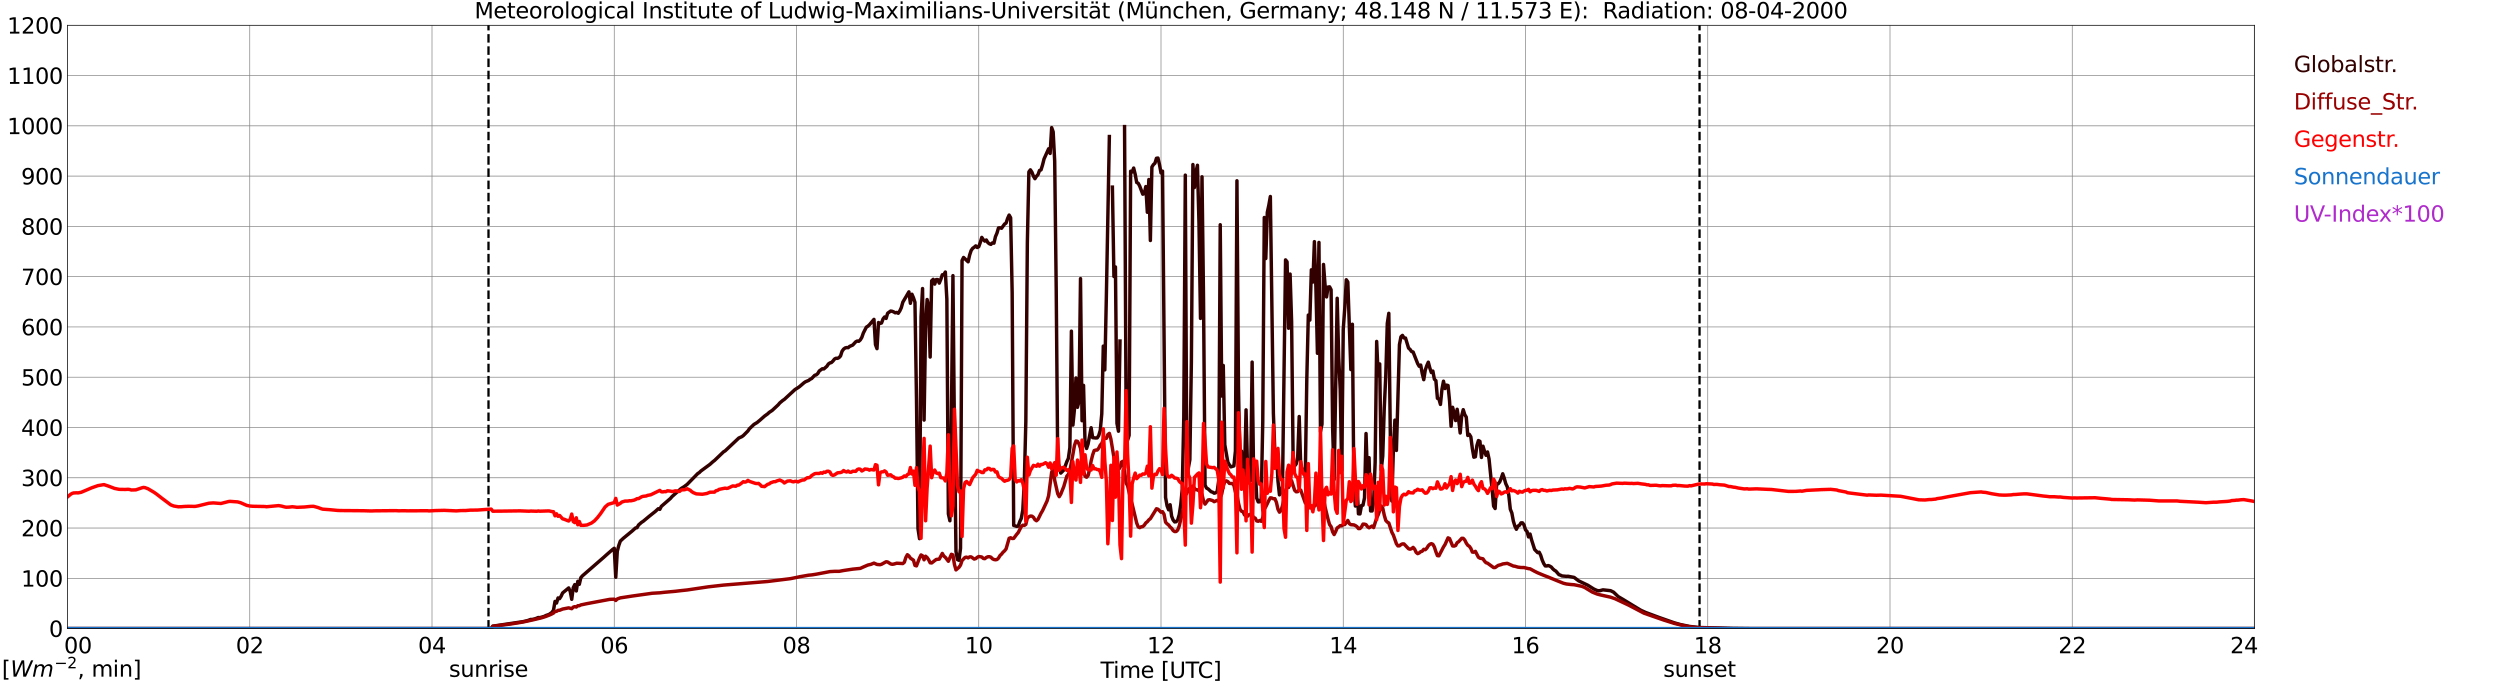
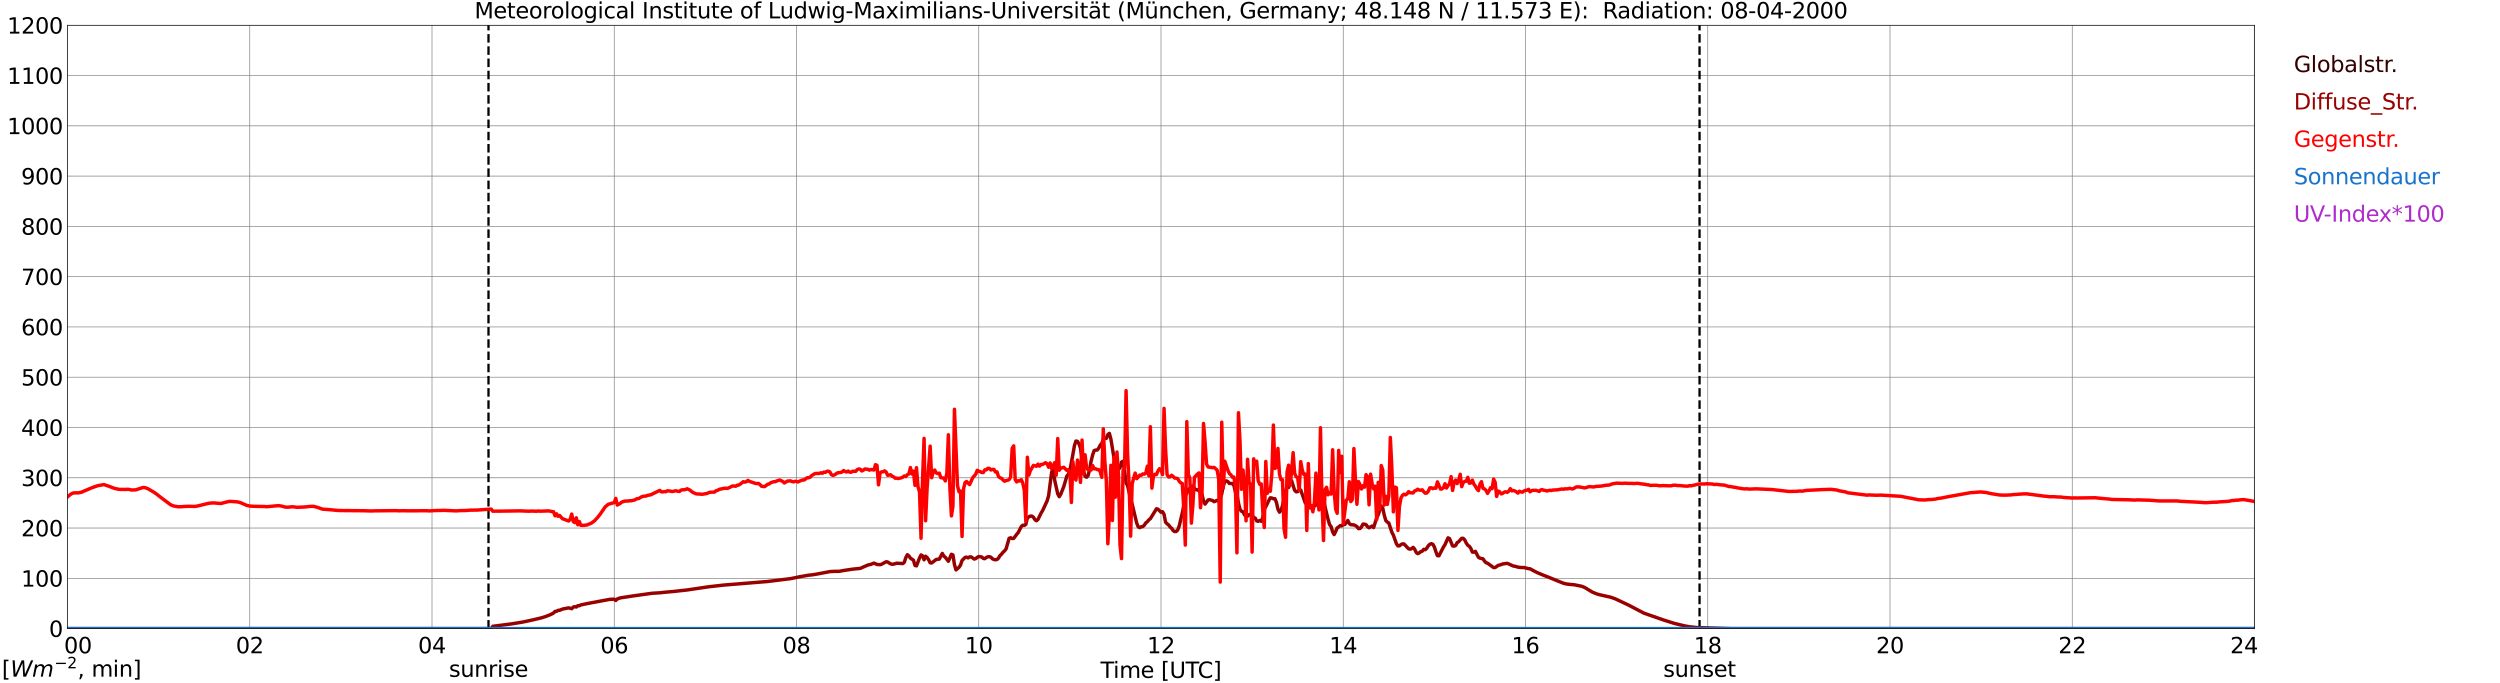
<svg xmlns="http://www.w3.org/2000/svg" xmlns:xlink="http://www.w3.org/1999/xlink" width="1085.4pt" height="296.64pt" viewBox="0 0 1085.4 296.64" version="1.1">
  <defs>
    <style type="text/css">*{stroke-linejoin: round; stroke-linecap: butt}</style>
  </defs>
  <g id="figure_1">
    <g id="patch_1">
      <path d="M 0 296.64  L 1085.4 296.64  L 1085.4 0  L 0 0  z " style="fill: #ffffff" />
    </g>
    <g id="axes_1">
      <g id="patch_2">
        <path d="M 29.306 272.909  L 978.814 272.909  L 978.814 10.976  L 29.306 10.976  z " style="fill: #ffffff" />
      </g>
      <g id="patch_3">
        <path d="M 978.814 272.909  L 978.814 272.909  L 978.814 10.976  L 978.814 10.976  z " clip-path="url(#p8ab34147bc)" style="fill: #d3d3d3; opacity: 0.25; stroke: #d3d3d3; stroke-linejoin: miter" />
      </g>
      <g id="matplotlib.axis_1">
        <g id="xtick_1">
          <g id="line2d_1">
            <path d="M 29.306 272.909  L 29.306 10.976  " clip-path="url(#p8ab34147bc)" style="fill: none; stroke: #808080; stroke-width: 0.3; stroke-linecap: square" />
          </g>
          <g id="line2d_2" />
          <g id="text_1">
            <g transform="translate(18.733 283.627) scale(0.095 -0.095)">
              <defs>
                <path id="DejaVuSans-20" transform="scale(0.016)" />
                <path id="DejaVuSans-30" d="M 2034 4250  Q 1547 4250 1301 3770  Q 1056 3291 1056 2328  Q 1056 1369 1301 889  Q 1547 409 2034 409  Q 2525 409 2770 889  Q 3016 1369 3016 2328  Q 3016 3291 2770 3770  Q 2525 4250 2034 4250  z M 2034 4750  Q 2819 4750 3233 4129  Q 3647 3509 3647 2328  Q 3647 1150 3233 529  Q 2819 -91 2034 -91  Q 1250 -91 836 529  Q 422 1150 422 2328  Q 422 3509 836 4129  Q 1250 4750 2034 4750  z " transform="scale(0.016)" />
              </defs>
              <use xlink:href="#DejaVuSans-20" />
              <use xlink:href="#DejaVuSans-20" transform="translate(31.787 0)" />
              <use xlink:href="#DejaVuSans-20" transform="translate(63.574 0)" />
              <use xlink:href="#DejaVuSans-30" transform="translate(95.361 0)" />
              <use xlink:href="#DejaVuSans-30" transform="translate(158.984 0)" />
            </g>
          </g>
        </g>
        <g id="xtick_2">
          <g id="line2d_3">
            <path d="M 108.431 272.909  L 108.431 10.976  " clip-path="url(#p8ab34147bc)" style="fill: none; stroke: #808080; stroke-width: 0.3; stroke-linecap: square" />
          </g>
          <g id="line2d_4" />
          <g id="text_2">
            <g transform="translate(102.387 283.627) scale(0.095 -0.095)">
              <defs>
                <path id="DejaVuSans-32" d="M 1228 531  L 3431 531  L 3431 0  L 469 0  L 469 531  Q 828 903 1448 1529  Q 2069 2156 2228 2338  Q 2531 2678 2651 2914  Q 2772 3150 2772 3378  Q 2772 3750 2511 3984  Q 2250 4219 1831 4219  Q 1534 4219 1204 4116  Q 875 4013 500 3803  L 500 4441  Q 881 4594 1212 4672  Q 1544 4750 1819 4750  Q 2544 4750 2975 4387  Q 3406 4025 3406 3419  Q 3406 3131 3298 2873  Q 3191 2616 2906 2266  Q 2828 2175 2409 1742  Q 1991 1309 1228 531  z " transform="scale(0.016)" />
              </defs>
              <use xlink:href="#DejaVuSans-30" />
              <use xlink:href="#DejaVuSans-32" transform="translate(63.623 0)" />
            </g>
          </g>
        </g>
        <g id="xtick_3">
          <g id="line2d_5">
            <path d="M 187.557 272.909  L 187.557 10.976  " clip-path="url(#p8ab34147bc)" style="fill: none; stroke: #808080; stroke-width: 0.3; stroke-linecap: square" />
          </g>
          <g id="line2d_6" />
          <g id="text_3">
            <g transform="translate(181.513 283.627) scale(0.095 -0.095)">
              <defs>
                <path id="DejaVuSans-34" d="M 2419 4116  L 825 1625  L 2419 1625  L 2419 4116  z M 2253 4666  L 3047 4666  L 3047 1625  L 3713 1625  L 3713 1100  L 3047 1100  L 3047 0  L 2419 0  L 2419 1100  L 313 1100  L 313 1709  L 2253 4666  z " transform="scale(0.016)" />
              </defs>
              <use xlink:href="#DejaVuSans-30" />
              <use xlink:href="#DejaVuSans-34" transform="translate(63.623 0)" />
            </g>
          </g>
        </g>
        <g id="xtick_4">
          <g id="line2d_7">
            <path d="M 266.683 272.909  L 266.683 10.976  " clip-path="url(#p8ab34147bc)" style="fill: none; stroke: #808080; stroke-width: 0.3; stroke-linecap: square" />
          </g>
          <g id="line2d_8" />
          <g id="text_4">
            <g transform="translate(260.638 283.627) scale(0.095 -0.095)">
              <defs>
                <path id="DejaVuSans-36" d="M 2113 2584  Q 1688 2584 1439 2293  Q 1191 2003 1191 1497  Q 1191 994 1439 701  Q 1688 409 2113 409  Q 2538 409 2786 701  Q 3034 994 3034 1497  Q 3034 2003 2786 2293  Q 2538 2584 2113 2584  z M 3366 4563  L 3366 3988  Q 3128 4100 2886 4159  Q 2644 4219 2406 4219  Q 1781 4219 1451 3797  Q 1122 3375 1075 2522  Q 1259 2794 1537 2939  Q 1816 3084 2150 3084  Q 2853 3084 3261 2657  Q 3669 2231 3669 1497  Q 3669 778 3244 343  Q 2819 -91 2113 -91  Q 1303 -91 875 529  Q 447 1150 447 2328  Q 447 3434 972 4092  Q 1497 4750 2381 4750  Q 2619 4750 2861 4703  Q 3103 4656 3366 4563  z " transform="scale(0.016)" />
              </defs>
              <use xlink:href="#DejaVuSans-30" />
              <use xlink:href="#DejaVuSans-36" transform="translate(63.623 0)" />
            </g>
          </g>
        </g>
        <g id="xtick_5">
          <g id="line2d_9">
            <path d="M 345.808 272.909  L 345.808 10.976  " clip-path="url(#p8ab34147bc)" style="fill: none; stroke: #808080; stroke-width: 0.3; stroke-linecap: square" />
          </g>
          <g id="line2d_10" />
          <g id="text_5">
            <g transform="translate(339.764 283.627) scale(0.095 -0.095)">
              <defs>
                <path id="DejaVuSans-38" d="M 2034 2216  Q 1584 2216 1326 1975  Q 1069 1734 1069 1313  Q 1069 891 1326 650  Q 1584 409 2034 409  Q 2484 409 2743 651  Q 3003 894 3003 1313  Q 3003 1734 2745 1975  Q 2488 2216 2034 2216  z M 1403 2484  Q 997 2584 770 2862  Q 544 3141 544 3541  Q 544 4100 942 4425  Q 1341 4750 2034 4750  Q 2731 4750 3128 4425  Q 3525 4100 3525 3541  Q 3525 3141 3298 2862  Q 3072 2584 2669 2484  Q 3125 2378 3379 2068  Q 3634 1759 3634 1313  Q 3634 634 3220 271  Q 2806 -91 2034 -91  Q 1263 -91 848 271  Q 434 634 434 1313  Q 434 1759 690 2068  Q 947 2378 1403 2484  z M 1172 3481  Q 1172 3119 1398 2916  Q 1625 2713 2034 2713  Q 2441 2713 2670 2916  Q 2900 3119 2900 3481  Q 2900 3844 2670 4047  Q 2441 4250 2034 4250  Q 1625 4250 1398 4047  Q 1172 3844 1172 3481  z " transform="scale(0.016)" />
              </defs>
              <use xlink:href="#DejaVuSans-30" />
              <use xlink:href="#DejaVuSans-38" transform="translate(63.623 0)" />
            </g>
          </g>
        </g>
        <g id="xtick_6">
          <g id="line2d_11">
            <path d="M 424.934 272.909  L 424.934 10.976  " clip-path="url(#p8ab34147bc)" style="fill: none; stroke: #808080; stroke-width: 0.3; stroke-linecap: square" />
          </g>
          <g id="line2d_12" />
          <g id="text_6">
            <g transform="translate(418.89 283.627) scale(0.095 -0.095)">
              <defs>
                <path id="DejaVuSans-31" d="M 794 531  L 1825 531  L 1825 4091  L 703 3866  L 703 4441  L 1819 4666  L 2450 4666  L 2450 531  L 3481 531  L 3481 0  L 794 0  L 794 531  z " transform="scale(0.016)" />
              </defs>
              <use xlink:href="#DejaVuSans-31" />
              <use xlink:href="#DejaVuSans-30" transform="translate(63.623 0)" />
            </g>
          </g>
        </g>
        <g id="xtick_7">
          <g id="line2d_13">
            <path d="M 504.06 272.909  L 504.06 10.976  " clip-path="url(#p8ab34147bc)" style="fill: none; stroke: #808080; stroke-width: 0.3; stroke-linecap: square" />
          </g>
          <g id="line2d_14" />
          <g id="text_7">
            <g transform="translate(498.015 283.627) scale(0.095 -0.095)">
              <use xlink:href="#DejaVuSans-31" />
              <use xlink:href="#DejaVuSans-32" transform="translate(63.623 0)" />
            </g>
          </g>
        </g>
        <g id="xtick_8">
          <g id="line2d_15">
            <path d="M 583.185 272.909  L 583.185 10.976  " clip-path="url(#p8ab34147bc)" style="fill: none; stroke: #808080; stroke-width: 0.3; stroke-linecap: square" />
          </g>
          <g id="line2d_16" />
          <g id="text_8">
            <g transform="translate(577.141 283.627) scale(0.095 -0.095)">
              <use xlink:href="#DejaVuSans-31" />
              <use xlink:href="#DejaVuSans-34" transform="translate(63.623 0)" />
            </g>
          </g>
        </g>
        <g id="xtick_9">
          <g id="line2d_17">
            <path d="M 662.311 272.909  L 662.311 10.976  " clip-path="url(#p8ab34147bc)" style="fill: none; stroke: #808080; stroke-width: 0.3; stroke-linecap: square" />
          </g>
          <g id="line2d_18" />
          <g id="text_9">
            <g transform="translate(656.267 283.627) scale(0.095 -0.095)">
              <use xlink:href="#DejaVuSans-31" />
              <use xlink:href="#DejaVuSans-36" transform="translate(63.623 0)" />
            </g>
          </g>
        </g>
        <g id="xtick_10">
          <g id="line2d_19">
            <path d="M 741.437 272.909  L 741.437 10.976  " clip-path="url(#p8ab34147bc)" style="fill: none; stroke: #808080; stroke-width: 0.3; stroke-linecap: square" />
          </g>
          <g id="line2d_20" />
          <g id="text_10">
            <g transform="translate(735.392 283.627) scale(0.095 -0.095)">
              <use xlink:href="#DejaVuSans-31" />
              <use xlink:href="#DejaVuSans-38" transform="translate(63.623 0)" />
            </g>
          </g>
        </g>
        <g id="xtick_11">
          <g id="line2d_21">
            <path d="M 820.562 272.909  L 820.562 10.976  " clip-path="url(#p8ab34147bc)" style="fill: none; stroke: #808080; stroke-width: 0.3; stroke-linecap: square" />
          </g>
          <g id="line2d_22" />
          <g id="text_11">
            <g transform="translate(814.518 283.627) scale(0.095 -0.095)">
              <use xlink:href="#DejaVuSans-32" />
              <use xlink:href="#DejaVuSans-30" transform="translate(63.623 0)" />
            </g>
          </g>
        </g>
        <g id="xtick_12">
          <g id="line2d_23">
            <path d="M 899.688 272.909  L 899.688 10.976  " clip-path="url(#p8ab34147bc)" style="fill: none; stroke: #808080; stroke-width: 0.3; stroke-linecap: square" />
          </g>
          <g id="line2d_24" />
          <g id="text_12">
            <g transform="translate(893.644 283.627) scale(0.095 -0.095)">
              <use xlink:href="#DejaVuSans-32" />
              <use xlink:href="#DejaVuSans-32" transform="translate(63.623 0)" />
            </g>
          </g>
        </g>
        <g id="xtick_13">
          <g id="line2d_25">
            <path d="M 978.814 272.909  L 978.814 10.976  " clip-path="url(#p8ab34147bc)" style="fill: none; stroke: #808080; stroke-width: 0.3; stroke-linecap: square" />
          </g>
          <g id="line2d_26" />
          <g id="text_13">
            <g transform="translate(968.241 283.627) scale(0.095 -0.095)">
              <use xlink:href="#DejaVuSans-32" />
              <use xlink:href="#DejaVuSans-34" transform="translate(63.623 0)" />
              <use xlink:href="#DejaVuSans-20" transform="translate(127.246 0)" />
              <use xlink:href="#DejaVuSans-20" transform="translate(159.033 0)" />
              <use xlink:href="#DejaVuSans-20" transform="translate(190.82 0)" />
            </g>
          </g>
        </g>
        <g id="text_14">
          <g transform="translate(477.806 294.322) scale(0.095 -0.095)">
            <defs>
              <path id="DejaVuSans-54" d="M -19 4666  L 3928 4666  L 3928 4134  L 2272 4134  L 2272 0  L 1638 0  L 1638 4134  L -19 4134  L -19 4666  z " transform="scale(0.016)" />
              <path id="DejaVuSans-69" d="M 603 3500  L 1178 3500  L 1178 0  L 603 0  L 603 3500  z M 603 4863  L 1178 4863  L 1178 4134  L 603 4134  L 603 4863  z " transform="scale(0.016)" />
              <path id="DejaVuSans-6d" d="M 3328 2828  Q 3544 3216 3844 3400  Q 4144 3584 4550 3584  Q 5097 3584 5394 3201  Q 5691 2819 5691 2113  L 5691 0  L 5113 0  L 5113 2094  Q 5113 2597 4934 2840  Q 4756 3084 4391 3084  Q 3944 3084 3684 2787  Q 3425 2491 3425 1978  L 3425 0  L 2847 0  L 2847 2094  Q 2847 2600 2669 2842  Q 2491 3084 2119 3084  Q 1678 3084 1418 2786  Q 1159 2488 1159 1978  L 1159 0  L 581 0  L 581 3500  L 1159 3500  L 1159 2956  Q 1356 3278 1631 3431  Q 1906 3584 2284 3584  Q 2666 3584 2933 3390  Q 3200 3197 3328 2828  z " transform="scale(0.016)" />
              <path id="DejaVuSans-65" d="M 3597 1894  L 3597 1613  L 953 1613  Q 991 1019 1311 708  Q 1631 397 2203 397  Q 2534 397 2845 478  Q 3156 559 3463 722  L 3463 178  Q 3153 47 2828 -22  Q 2503 -91 2169 -91  Q 1331 -91 842 396  Q 353 884 353 1716  Q 353 2575 817 3079  Q 1281 3584 2069 3584  Q 2775 3584 3186 3129  Q 3597 2675 3597 1894  z M 3022 2063  Q 3016 2534 2758 2815  Q 2500 3097 2075 3097  Q 1594 3097 1305 2825  Q 1016 2553 972 2059  L 3022 2063  z " transform="scale(0.016)" />
              <path id="DejaVuSans-5b" d="M 550 4863  L 1875 4863  L 1875 4416  L 1125 4416  L 1125 -397  L 1875 -397  L 1875 -844  L 550 -844  L 550 4863  z " transform="scale(0.016)" />
              <path id="DejaVuSans-55" d="M 556 4666  L 1191 4666  L 1191 1831  Q 1191 1081 1462 751  Q 1734 422 2344 422  Q 2950 422 3222 751  Q 3494 1081 3494 1831  L 3494 4666  L 4128 4666  L 4128 1753  Q 4128 841 3676 375  Q 3225 -91 2344 -91  Q 1459 -91 1007 375  Q 556 841 556 1753  L 556 4666  z " transform="scale(0.016)" />
              <path id="DejaVuSans-43" d="M 4122 4306  L 4122 3641  Q 3803 3938 3442 4084  Q 3081 4231 2675 4231  Q 1875 4231 1450 3742  Q 1025 3253 1025 2328  Q 1025 1406 1450 917  Q 1875 428 2675 428  Q 3081 428 3442 575  Q 3803 722 4122 1019  L 4122 359  Q 3791 134 3420 21  Q 3050 -91 2638 -91  Q 1578 -91 968 557  Q 359 1206 359 2328  Q 359 3453 968 4101  Q 1578 4750 2638 4750  Q 3056 4750 3426 4639  Q 3797 4528 4122 4306  z " transform="scale(0.016)" />
              <path id="DejaVuSans-5d" d="M 1947 4863  L 1947 -844  L 622 -844  L 622 -397  L 1369 -397  L 1369 4416  L 622 4416  L 622 4863  L 1947 4863  z " transform="scale(0.016)" />
            </defs>
            <use xlink:href="#DejaVuSans-54" />
            <use xlink:href="#DejaVuSans-69" transform="translate(57.959 0)" />
            <use xlink:href="#DejaVuSans-6d" transform="translate(85.742 0)" />
            <use xlink:href="#DejaVuSans-65" transform="translate(183.154 0)" />
            <use xlink:href="#DejaVuSans-20" transform="translate(244.678 0)" />
            <use xlink:href="#DejaVuSans-5b" transform="translate(276.465 0)" />
            <use xlink:href="#DejaVuSans-55" transform="translate(315.479 0)" />
            <use xlink:href="#DejaVuSans-54" transform="translate(388.672 0)" />
            <use xlink:href="#DejaVuSans-43" transform="translate(443.881 0)" />
            <use xlink:href="#DejaVuSans-5d" transform="translate(513.705 0)" />
          </g>
        </g>
      </g>
      <g id="matplotlib.axis_2">
        <g id="ytick_1">
          <g id="line2d_27">
            <path d="M 29.306 272.909  L 978.814 272.909  " clip-path="url(#p8ab34147bc)" style="fill: none; stroke: #808080; stroke-width: 0.3; stroke-linecap: square" />
          </g>
          <g id="line2d_28" />
          <g id="text_15">
            <g transform="translate(21.261 276.518) scale(0.095 -0.095)">
              <use xlink:href="#DejaVuSans-30" />
            </g>
          </g>
        </g>
        <g id="ytick_2">
          <g id="line2d_29">
            <path d="M 29.306 251.081  L 978.814 251.081  " clip-path="url(#p8ab34147bc)" style="fill: none; stroke: #808080; stroke-width: 0.3; stroke-linecap: square" />
          </g>
          <g id="line2d_30" />
          <g id="text_16">
            <g transform="translate(9.173 254.69) scale(0.095 -0.095)">
              <use xlink:href="#DejaVuSans-31" />
              <use xlink:href="#DejaVuSans-30" transform="translate(63.623 0)" />
              <use xlink:href="#DejaVuSans-30" transform="translate(127.246 0)" />
            </g>
          </g>
        </g>
        <g id="ytick_3">
          <g id="line2d_31">
            <path d="M 29.306 229.253  L 978.814 229.253  " clip-path="url(#p8ab34147bc)" style="fill: none; stroke: #808080; stroke-width: 0.3; stroke-linecap: square" />
          </g>
          <g id="line2d_32" />
          <g id="text_17">
            <g transform="translate(9.173 232.863) scale(0.095 -0.095)">
              <use xlink:href="#DejaVuSans-32" />
              <use xlink:href="#DejaVuSans-30" transform="translate(63.623 0)" />
              <use xlink:href="#DejaVuSans-30" transform="translate(127.246 0)" />
            </g>
          </g>
        </g>
        <g id="ytick_4">
          <g id="line2d_33">
            <path d="M 29.306 207.426  L 978.814 207.426  " clip-path="url(#p8ab34147bc)" style="fill: none; stroke: #808080; stroke-width: 0.3; stroke-linecap: square" />
          </g>
          <g id="line2d_34" />
          <g id="text_18">
            <g transform="translate(9.173 211.035) scale(0.095 -0.095)">
              <defs>
                <path id="DejaVuSans-33" d="M 2597 2516  Q 3050 2419 3304 2112  Q 3559 1806 3559 1356  Q 3559 666 3084 287  Q 2609 -91 1734 -91  Q 1441 -91 1130 -33  Q 819 25 488 141  L 488 750  Q 750 597 1062 519  Q 1375 441 1716 441  Q 2309 441 2620 675  Q 2931 909 2931 1356  Q 2931 1769 2642 2001  Q 2353 2234 1838 2234  L 1294 2234  L 1294 2753  L 1863 2753  Q 2328 2753 2575 2939  Q 2822 3125 2822 3475  Q 2822 3834 2567 4026  Q 2313 4219 1838 4219  Q 1578 4219 1281 4162  Q 984 4106 628 3988  L 628 4550  Q 988 4650 1302 4700  Q 1616 4750 1894 4750  Q 2613 4750 3031 4423  Q 3450 4097 3450 3541  Q 3450 3153 3228 2886  Q 3006 2619 2597 2516  z " transform="scale(0.016)" />
              </defs>
              <use xlink:href="#DejaVuSans-33" />
              <use xlink:href="#DejaVuSans-30" transform="translate(63.623 0)" />
              <use xlink:href="#DejaVuSans-30" transform="translate(127.246 0)" />
            </g>
          </g>
        </g>
        <g id="ytick_5">
          <g id="line2d_35">
            <path d="M 29.306 185.598  L 978.814 185.598  " clip-path="url(#p8ab34147bc)" style="fill: none; stroke: #808080; stroke-width: 0.3; stroke-linecap: square" />
          </g>
          <g id="line2d_36" />
          <g id="text_19">
            <g transform="translate(9.173 189.207) scale(0.095 -0.095)">
              <use xlink:href="#DejaVuSans-34" />
              <use xlink:href="#DejaVuSans-30" transform="translate(63.623 0)" />
              <use xlink:href="#DejaVuSans-30" transform="translate(127.246 0)" />
            </g>
          </g>
        </g>
        <g id="ytick_6">
          <g id="line2d_37">
            <path d="M 29.306 163.77  L 978.814 163.77  " clip-path="url(#p8ab34147bc)" style="fill: none; stroke: #808080; stroke-width: 0.3; stroke-linecap: square" />
          </g>
          <g id="line2d_38" />
          <g id="text_20">
            <g transform="translate(9.173 167.379) scale(0.095 -0.095)">
              <defs>
                <path id="DejaVuSans-35" d="M 691 4666  L 3169 4666  L 3169 4134  L 1269 4134  L 1269 2991  Q 1406 3038 1543 3061  Q 1681 3084 1819 3084  Q 2600 3084 3056 2656  Q 3513 2228 3513 1497  Q 3513 744 3044 326  Q 2575 -91 1722 -91  Q 1428 -91 1123 -41  Q 819 9 494 109  L 494 744  Q 775 591 1075 516  Q 1375 441 1709 441  Q 2250 441 2565 725  Q 2881 1009 2881 1497  Q 2881 1984 2565 2268  Q 2250 2553 1709 2553  Q 1456 2553 1204 2497  Q 953 2441 691 2322  L 691 4666  z " transform="scale(0.016)" />
              </defs>
              <use xlink:href="#DejaVuSans-35" />
              <use xlink:href="#DejaVuSans-30" transform="translate(63.623 0)" />
              <use xlink:href="#DejaVuSans-30" transform="translate(127.246 0)" />
            </g>
          </g>
        </g>
        <g id="ytick_7">
          <g id="line2d_39">
            <path d="M 29.306 141.942  L 978.814 141.942  " clip-path="url(#p8ab34147bc)" style="fill: none; stroke: #808080; stroke-width: 0.3; stroke-linecap: square" />
          </g>
          <g id="line2d_40" />
          <g id="text_21">
            <g transform="translate(9.173 145.551) scale(0.095 -0.095)">
              <use xlink:href="#DejaVuSans-36" />
              <use xlink:href="#DejaVuSans-30" transform="translate(63.623 0)" />
              <use xlink:href="#DejaVuSans-30" transform="translate(127.246 0)" />
            </g>
          </g>
        </g>
        <g id="ytick_8">
          <g id="line2d_41">
            <path d="M 29.306 120.114  L 978.814 120.114  " clip-path="url(#p8ab34147bc)" style="fill: none; stroke: #808080; stroke-width: 0.3; stroke-linecap: square" />
          </g>
          <g id="line2d_42" />
          <g id="text_22">
            <g transform="translate(9.173 123.724) scale(0.095 -0.095)">
              <defs>
                <path id="DejaVuSans-37" d="M 525 4666  L 3525 4666  L 3525 4397  L 1831 0  L 1172 0  L 2766 4134  L 525 4134  L 525 4666  z " transform="scale(0.016)" />
              </defs>
              <use xlink:href="#DejaVuSans-37" />
              <use xlink:href="#DejaVuSans-30" transform="translate(63.623 0)" />
              <use xlink:href="#DejaVuSans-30" transform="translate(127.246 0)" />
            </g>
          </g>
        </g>
        <g id="ytick_9">
          <g id="line2d_43">
            <path d="M 29.306 98.287  L 978.814 98.287  " clip-path="url(#p8ab34147bc)" style="fill: none; stroke: #808080; stroke-width: 0.3; stroke-linecap: square" />
          </g>
          <g id="line2d_44" />
          <g id="text_23">
            <g transform="translate(9.173 101.896) scale(0.095 -0.095)">
              <use xlink:href="#DejaVuSans-38" />
              <use xlink:href="#DejaVuSans-30" transform="translate(63.623 0)" />
              <use xlink:href="#DejaVuSans-30" transform="translate(127.246 0)" />
            </g>
          </g>
        </g>
        <g id="ytick_10">
          <g id="line2d_45">
            <path d="M 29.306 76.459  L 978.814 76.459  " clip-path="url(#p8ab34147bc)" style="fill: none; stroke: #808080; stroke-width: 0.3; stroke-linecap: square" />
          </g>
          <g id="line2d_46" />
          <g id="text_24">
            <g transform="translate(9.173 80.068) scale(0.095 -0.095)">
              <defs>
                <path id="DejaVuSans-39" d="M 703 97  L 703 672  Q 941 559 1184 500  Q 1428 441 1663 441  Q 2288 441 2617 861  Q 2947 1281 2994 2138  Q 2813 1869 2534 1725  Q 2256 1581 1919 1581  Q 1219 1581 811 2004  Q 403 2428 403 3163  Q 403 3881 828 4315  Q 1253 4750 1959 4750  Q 2769 4750 3195 4129  Q 3622 3509 3622 2328  Q 3622 1225 3098 567  Q 2575 -91 1691 -91  Q 1453 -91 1209 -44  Q 966 3 703 97  z M 1959 2075  Q 2384 2075 2632 2365  Q 2881 2656 2881 3163  Q 2881 3666 2632 3958  Q 2384 4250 1959 4250  Q 1534 4250 1286 3958  Q 1038 3666 1038 3163  Q 1038 2656 1286 2365  Q 1534 2075 1959 2075  z " transform="scale(0.016)" />
              </defs>
              <use xlink:href="#DejaVuSans-39" />
              <use xlink:href="#DejaVuSans-30" transform="translate(63.623 0)" />
              <use xlink:href="#DejaVuSans-30" transform="translate(127.246 0)" />
            </g>
          </g>
        </g>
        <g id="ytick_11">
          <g id="line2d_47">
            <path d="M 29.306 54.631  L 978.814 54.631  " clip-path="url(#p8ab34147bc)" style="fill: none; stroke: #808080; stroke-width: 0.3; stroke-linecap: square" />
          </g>
          <g id="line2d_48" />
          <g id="text_25">
            <g transform="translate(3.128 58.24) scale(0.095 -0.095)">
              <use xlink:href="#DejaVuSans-31" />
              <use xlink:href="#DejaVuSans-30" transform="translate(63.623 0)" />
              <use xlink:href="#DejaVuSans-30" transform="translate(127.246 0)" />
              <use xlink:href="#DejaVuSans-30" transform="translate(190.869 0)" />
            </g>
          </g>
        </g>
        <g id="ytick_12">
          <g id="line2d_49">
            <path d="M 29.306 32.803  L 978.814 32.803  " clip-path="url(#p8ab34147bc)" style="fill: none; stroke: #808080; stroke-width: 0.3; stroke-linecap: square" />
          </g>
          <g id="line2d_50" />
          <g id="text_26">
            <g transform="translate(3.128 36.413) scale(0.095 -0.095)">
              <use xlink:href="#DejaVuSans-31" />
              <use xlink:href="#DejaVuSans-31" transform="translate(63.623 0)" />
              <use xlink:href="#DejaVuSans-30" transform="translate(127.246 0)" />
              <use xlink:href="#DejaVuSans-30" transform="translate(190.869 0)" />
            </g>
          </g>
        </g>
        <g id="ytick_13">
          <g id="line2d_51">
            <path d="M 29.306 10.976  L 978.814 10.976  " clip-path="url(#p8ab34147bc)" style="fill: none; stroke: #808080; stroke-width: 0.3; stroke-linecap: square" />
          </g>
          <g id="line2d_52" />
          <g id="text_27">
            <g transform="translate(3.128 14.585) scale(0.095 -0.095)">
              <use xlink:href="#DejaVuSans-31" />
              <use xlink:href="#DejaVuSans-32" transform="translate(63.623 0)" />
              <use xlink:href="#DejaVuSans-30" transform="translate(127.246 0)" />
              <use xlink:href="#DejaVuSans-30" transform="translate(190.869 0)" />
            </g>
          </g>
        </g>
      </g>
      <g id="line2d_53">
        <path d="M 212.086 272.909  L 212.086 10.976  " clip-path="url(#p8ab34147bc)" style="fill: none; stroke-dasharray: 3.7,1.6; stroke-dashoffset: 0; stroke: #000000" />
      </g>
      <g id="line2d_54">
        <path d="M 737.876 272.909  L 737.876 10.976  " clip-path="url(#p8ab34147bc)" style="fill: none; stroke-dasharray: 3.7,1.6; stroke-dashoffset: 0; stroke: #000000" />
      </g>
      <g id="line2d_55">
-         <path d="M 29.306 272.909  L 213.273 272.909  L 213.932 271.863  L 227.12 269.89  L 229.098 269.427  L 230.417 268.93  L 231.076 268.945  L 232.395 268.639  L 233.714 268.1  L 234.373 268.161  L 236.351 267.592  L 237.011 267.223  L 238.329 266.79  L 239.648 265.878  L 240.308 264.891  L 240.967 261.115  L 241.626 261.814  L 242.286 259.603  L 242.945 259.899  L 243.604 258.867  L 244.264 257.431  L 246.901 255.259  L 247.561 256.765  L 248.22 260.188  L 248.88 255.169  L 249.539 253.816  L 250.198 256.566  L 250.858 252.389  L 251.517 253.679  L 252.176 250.806  L 252.836 250.038  L 262.067 242.014  L 263.386 240.826  L 266.023 238.517  L 266.683 238.041  L 267.342 250.614  L 268.002 239.336  L 268.661 236.788  L 269.32 234.922  L 270.639 233.684  L 273.277 231.515  L 274.595 230.428  L 275.914 229.227  L 276.573 229.094  L 277.233 227.92  L 278.552 226.769  L 279.211 226.355  L 281.849 224.161  L 284.486 222.065  L 285.805 220.863  L 286.464 221.138  L 287.124 219.839  L 291.08 216.408  L 291.739 215.615  L 295.696 212.108  L 297.014 211.302  L 298.333 210.307  L 302.949 205.585  L 303.608 205.179  L 304.267 204.518  L 308.224 201.611  L 309.543 200.43  L 310.202 199.932  L 314.158 196.145  L 314.818 195.759  L 320.752 190.179  L 322.071 189.584  L 322.73 189.099  L 324.708 187.11  L 325.368 186.152  L 327.346 184.258  L 328.665 183.474  L 329.983 182.38  L 331.961 180.63  L 333.28 179.687  L 333.94 179.058  L 335.258 178.189  L 337.896 175.727  L 338.555 174.931  L 339.874 173.833  L 340.533 173.392  L 345.149 169.133  L 346.468 168.31  L 347.127 167.85  L 349.105 166.145  L 349.765 165.715  L 351.083 165.171  L 351.743 164.661  L 352.402 164.335  L 353.721 162.932  L 354.38 162.748  L 355.04 162.181  L 355.699 161.055  L 357.018 160.105  L 357.677 160.173  L 358.996 159.025  L 359.655 158.025  L 360.315 157.571  L 360.974 157.392  L 361.634 156.746  L 362.293 155.895  L 362.952 155.537  L 363.612 155.589  L 364.271 155.251  L 364.93 154.543  L 365.59 152.494  L 366.249 151.579  L 366.909 151.079  L 367.568 150.898  L 368.227 150.961  L 368.887 150.387  L 370.206 149.824  L 371.524 148.401  L 372.184 148.054  L 372.843 148.176  L 373.502 147.585  L 374.162 146.489  L 374.821 144.607  L 376.14 142.021  L 376.799 141.621  L 377.459 141.006  L 379.437 138.67  L 380.096 149.623  L 380.756 151.37  L 381.415 140.026  L 382.074 140.443  L 382.734 140.22  L 383.393 138.448  L 384.053 137.618  L 384.712 138.247  L 385.371 135.994  L 386.69 135.045  L 387.349 135.152  L 388.009 135.418  L 388.668 135.813  L 389.328 135.649  L 389.987 136.007  L 390.646 135.003  L 391.306 133.589  L 391.965 131.203  L 394.603 126.715  L 395.262 131.683  L 395.921 127.745  L 396.581 129.265  L 397.24 131.247  L 397.899 173.106  L 398.559 229.528  L 399.218 233.865  L 399.878 137.642  L 400.537 125.279  L 401.196 182.378  L 401.856 141.691  L 402.515 130.046  L 403.175 133.056  L 403.834 155.015  L 404.493 121.915  L 405.153 121.278  L 405.812 123.347  L 406.471 121.396  L 407.131 121.391  L 407.79 122.915  L 408.45 121.302  L 409.109 119.298  L 409.768 119.257  L 410.428 118.111  L 411.087 129.933  L 411.746 223.1  L 412.406 226.09  L 413.065 180.318  L 413.725 119.674  L 414.384 188.42  L 415.043 239.401  L 415.703 242.97  L 416.362 243.256  L 417.022 238.056  L 417.681 113.114  L 418.34 111.781  L 420.318 113.66  L 420.978 110.731  L 421.637 108.733  L 422.297 107.806  L 422.956 107.35  L 423.615 106.758  L 424.275 107.446  L 424.934 107.103  L 425.593 105.276  L 426.253 103.074  L 426.912 104.075  L 427.572 104.682  L 428.231 104.195  L 428.89 105.32  L 429.55 105.839  L 430.209 106.095  L 430.869 105.451  L 431.528 105.575  L 432.187 102.746  L 432.847 101.199  L 433.506 98.959  L 434.165 98.874  L 434.825 99.107  L 436.144 97.278  L 436.803 96.85  L 437.462 94.84  L 438.122 93.38  L 438.781 94.545  L 439.44 127.086  L 440.1 228.118  L 441.419 228.531  L 442.078 228.426  L 442.737 226.459  L 443.397 225.078  L 444.056 221.459  L 444.716 209.357  L 445.375 182.954  L 446.034 105.383  L 446.694 74.621  L 447.353 73.741  L 448.012 74.752  L 448.672 76.468  L 449.331 77.581  L 449.991 76.52  L 450.65 75.833  L 451.309 74.025  L 451.969 73.752  L 452.628 71.607  L 453.287 68.992  L 455.266 64.598  L 455.925 66.61  L 456.584 55.408  L 457.244 57.233  L 457.903 69.97  L 458.563 125.344  L 459.222 201.01  L 459.881 202.451  L 460.541 205.391  L 461.859 204.079  L 463.178 200.412  L 463.838 199.033  L 464.497 194.29  L 465.156 143.774  L 465.816 184.561  L 466.475 177.762  L 467.134 164.106  L 467.794 176.832  L 468.453 174.219  L 469.113 120.968  L 469.772 182.658  L 470.431 167.315  L 471.091 192.746  L 471.75 194.711  L 472.409 192.701  L 473.728 185.709  L 474.388 190.011  L 475.706 190.158  L 476.366 190.116  L 477.025 189.095  L 477.685 186.87  L 478.344 179.654  L 479.003 150.272  L 479.663 160.59  L 480.322 129.404  L 481.641 59.276  M 482.96 81.239  L 483.619 120.047  L 484.278 115.891  L 484.938 183.819  L 485.597 187.215  L 486.256 148.067  M 488.235 54.954  L 488.894 177.408  L 489.553 191.127  L 490.213 189.033  L 490.872 74.342  L 491.532 74.689  L 492.191 72.964  L 492.85 75.64  L 493.51 79.238  L 494.169 79.565  L 494.828 80.827  L 496.147 84.306  L 496.807 84.016  L 497.466 81.004  L 498.125 92.162  L 498.785 77.948  L 499.444 104.412  L 500.103 72.513  L 500.763 71.463  L 501.422 70.884  L 502.082 68.719  L 502.741 68.623  L 503.4 71.428  L 504.06 75.082  L 504.719 74.305  L 506.038 215.965  L 506.697 219.614  L 507.357 221.33  L 508.016 219.143  L 508.675 224.128  L 509.335 225.794  L 509.994 226.595  L 510.654 226.51  L 511.313 225.743  L 511.972 223.458  L 512.632 219.09  L 513.291 212.315  L 513.95 181.038  L 514.61 76.038  L 515.269 205.302  L 515.929 203.23  L 516.588 199.574  L 517.247 157.381  L 517.907 71.436  L 518.566 81.423  L 519.226 74.68  L 519.885 71.757  L 520.544 96.912  L 521.204 138.234  L 521.863 76.767  L 522.522 129.341  L 523.182 210.604  L 523.841 211.946  L 524.501 212.256  L 525.819 213.478  L 526.479 213.69  L 527.138 214.133  L 527.797 213.967  L 528.457 213.354  L 529.116 208.626  L 529.776 97.573  L 530.435 171.931  L 531.094 158.675  L 531.754 193.078  L 533.073 200.613  L 533.732 201.807  L 534.391 202.695  L 535.71 202.281  L 536.369 195.787  L 537.029 78.487  L 537.688 167.214  L 538.348 203.839  L 539.007 195.842  L 539.666 211.16  L 540.326 205.282  L 540.985 177.951  L 541.644 204.304  L 542.963 208.606  L 543.623 157.209  L 544.282 208.017  L 544.941 201.993  L 545.601 216.22  L 546.26 217.894  L 546.919 217.868  L 547.579 216.547  L 548.238 183.249  L 548.898 94.434  L 549.557 112.237  L 550.216 92.184  L 550.876 89.075  L 551.535 85.319  L 552.854 179.551  L 553.513 196.911  L 554.173 195.313  L 554.832 208.761  L 555.491 214.851  L 556.151 213.69  L 556.81 211.082  L 558.129 112.839  L 558.788 113.649  L 559.448 142.514  L 560.107 118.99  L 560.766 139.757  L 561.426 200.22  L 562.085 202.27  L 562.745 201.46  L 563.404 198.496  L 564.063 180.837  L 564.723 202.355  L 565.382 203.769  L 566.042 204.265  L 566.701 206.963  L 567.36 164.597  L 568.02 136.789  L 568.679 138.976  L 569.338 117.142  L 569.998 122.461  L 570.657 104.916  L 571.317 124.91  L 571.976 153.384  L 572.635 105.254  L 573.295 187.39  L 573.954 184.153  L 574.613 114.819  L 575.273 123.618  L 575.932 128.913  L 576.592 124.626  L 577.251 124.53  L 577.91 125.794  L 578.57 185.777  L 579.229 208.187  L 580.548 129.505  L 581.207 155.122  L 581.867 169.148  L 582.526 204.271  L 583.185 143.029  L 583.845 133.768  L 584.504 121.466  L 585.164 122.417  L 586.482 160.45  L 587.142 140.774  L 587.801 212.21  L 588.46 219.708  L 589.12 209.294  L 589.779 223.069  L 590.439 223.122  L 591.098 219.485  L 591.757 219.337  L 592.417 216.148  L 593.076 188.221  L 593.736 208.22  L 594.395 198.71  L 595.054 221.83  L 595.714 221.836  L 596.373 217.676  L 597.032 200.757  L 597.692 148.246  L 598.351 163.235  L 599.011 158.003  L 599.67 204.005  L 600.329 198.031  L 600.989 177.166  L 601.648 163.133  L 602.307 140.401  L 602.967 136.036  L 603.626 189.516  L 604.286 217.525  L 604.945 195.276  L 605.604 182.407  L 606.264 195.558  L 607.582 149.632  L 608.242 146.179  L 608.901 145.622  L 609.561 146.725  L 610.22 146.766  L 611.539 151.134  L 612.198 151.71  L 612.858 152.638  L 613.517 152.828  L 615.495 157.868  L 616.154 159.014  L 616.814 158.503  L 617.473 162.148  L 618.133 164.837  L 618.792 160.677  L 619.451 158.754  L 620.111 157.241  L 620.77 159.743  L 621.429 161.731  L 622.089 161.107  L 622.748 164.645  L 623.408 165.256  L 624.067 172.927  L 624.726 173.226  L 625.386 175.583  L 626.045 168.974  L 626.705 165.501  L 627.364 168.686  L 628.023 167.204  L 628.683 167.376  L 629.342 174.114  L 630.001 185.074  L 630.661 176.83  L 631.32 179.294  L 631.98 182.588  L 632.639 177.694  L 633.298 182.221  L 633.958 187.984  L 634.617 180.523  L 635.276 177.869  L 635.936 180.008  L 636.595 181.099  L 637.255 189.06  L 637.914 188.562  L 638.573 189.647  L 639.233 194.739  L 639.892 198.496  L 640.552 198.304  L 641.211 193.443  L 641.87 191.275  L 642.53 191.618  L 643.189 198.609  L 643.848 193.716  L 644.508 195.909  L 645.167 197.682  L 645.827 196.221  L 646.486 199.301  L 647.805 212.411  L 648.464 219.736  L 649.123 220.778  L 649.783 210.134  L 650.442 210.036  L 651.102 209.255  L 651.761 207.683  L 652.42 205.695  L 653.08 207.613  L 653.739 209.975  L 654.399 211.37  L 655.058 215.013  L 655.717 221.098  L 656.377 222.707  L 657.036 226.252  L 657.695 228.415  L 658.355 229.782  L 659.014 228.413  L 659.674 228.068  L 660.333 227.022  L 660.992 226.994  L 661.652 227.867  L 662.311 230.048  L 662.97 230.722  L 663.63 233.108  L 664.289 231.864  L 664.949 234.396  L 666.267 238.537  L 667.586 239.916  L 668.246 239.748  L 668.905 241.06  L 669.564 243.151  L 670.224 244.661  L 670.883 245.69  L 671.542 245.716  L 672.202 245.535  L 672.861 245.797  L 673.521 246.192  L 674.18 246.984  L 674.839 247.549  L 675.499 247.949  L 676.817 249.479  L 677.477 249.704  L 678.136 250.049  L 680.114 250.23  L 680.774 250.184  L 683.411 250.686  L 685.389 252.186  L 689.346 254.076  L 691.983 255.735  L 693.302 256.335  L 693.961 256.47  L 694.621 256.448  L 695.939 256.086  L 699.236 256.446  L 700.555 257.095  L 702.533 258.996  L 704.511 260.157  L 710.446 263.787  L 712.424 264.968  L 714.402 265.878  L 720.337 268.087  L 726.93 270.405  L 729.568 271.154  L 733.524 271.968  L 737.48 272.435  L 751.987 272.806  L 760.559 272.909  L 978.154 272.909  L 978.154 272.909  " clip-path="url(#p8ab34147bc)" style="fill: none; stroke: #330000; stroke-width: 1.5; stroke-linecap: square" />
-       </g>
+         </g>
      <g id="line2d_56">
        <path d="M 29.306 272.909  L 213.273 272.909  L 213.932 271.918  L 221.845 270.896  L 226.461 270.163  L 229.098 269.622  L 231.736 269.039  L 235.033 268.249  L 237.011 267.629  L 238.989 266.834  L 240.308 266.157  L 240.967 265.457  L 241.626 265.42  L 242.286 264.983  L 242.945 264.959  L 244.264 264.422  L 246.901 263.907  L 248.22 264.267  L 248.88 263.591  L 249.539 263.372  L 250.198 263.549  L 250.858 262.984  L 251.517 262.984  L 252.176 262.634  L 254.814 262.08  L 264.705 260.22  L 266.683 260.133  L 267.342 260.707  L 268.002 260.039  L 269.32 259.574  L 274.595 258.764  L 283.167 257.566  L 286.464 257.372  L 288.442 257.149  L 293.058 256.732  L 295.696 256.424  L 298.333 256.143  L 307.564 254.768  L 312.18 254.244  L 314.158 254.021  L 333.28 252.461  L 343.171 251.232  L 345.808 250.699  L 347.127 250.409  L 351.083 249.721  L 352.402 249.601  L 354.38 249.291  L 360.315 248.165  L 362.293 248.056  L 364.271 248.062  L 366.249 247.691  L 370.206 247.1  L 373.502 246.774  L 374.821 246.168  L 376.799 245.319  L 378.118 245.013  L 379.437 244.474  L 380.756 245.057  L 382.074 245.172  L 382.734 244.982  L 384.712 243.884  L 385.371 243.994  L 386.69 244.823  L 387.349 244.989  L 388.009 244.908  L 389.328 244.524  L 391.965 244.675  L 392.624 244.118  L 393.284 242.042  L 393.943 240.833  L 394.603 241.366  L 395.262 242.322  L 396.581 243.199  L 397.24 245.487  L 397.899 245.679  L 399.218 242.252  L 399.878 240.94  L 400.537 241.307  L 401.196 243.04  L 401.856 241.49  L 402.515 242.066  L 403.175 243.007  L 403.834 244.338  L 404.493 244.41  L 406.471 242.891  L 407.79 242.749  L 409.109 240.278  L 409.768 241.424  L 410.428 241.983  L 411.746 243.677  L 413.065 240.652  L 413.725 240.931  L 414.384 245.113  L 415.043 247.425  L 416.362 246.301  L 417.022 245.325  L 417.681 243.347  L 419 241.992  L 419.659 241.883  L 420.318 242.221  L 420.978 241.767  L 421.637 241.782  L 422.956 242.719  L 423.615 242.529  L 424.275 241.977  L 424.934 241.619  L 426.253 241.824  L 426.912 242.455  L 427.572 242.546  L 428.231 242.018  L 428.89 241.73  L 429.55 241.697  L 430.209 241.909  L 430.869 242.592  L 431.528 242.913  L 432.187 243.033  L 432.847 242.924  L 433.506 242.313  L 434.165 241.193  L 434.825 240.584  L 435.484 239.748  L 436.144 239.163  L 436.803 238.312  L 438.122 233.719  L 438.781 233.473  L 439.44 233.802  L 440.1 233.748  L 441.419 231.986  L 442.078 231.202  L 443.397 228.614  L 444.056 228.018  L 444.716 228.12  L 445.375 227.669  L 446.034 224.914  L 446.694 224.388  L 447.353 224.052  L 448.012 224.08  L 448.672 224.573  L 449.331 225.621  L 449.991 226.082  L 450.65 225.512  L 451.969 222.825  L 452.628 221.725  L 454.606 217.486  L 455.266 215.205  L 456.584 205.014  L 457.244 203.649  L 457.903 208.517  L 459.222 214.369  L 459.881 215.628  L 460.541 214.544  L 461.859 211.21  L 463.178 206.707  L 463.838 205.917  L 464.497 204.346  L 465.816 197.241  L 466.475 193.469  L 467.134 191.478  L 467.794 191.611  L 468.453 192.709  L 469.113 194.615  L 470.431 204.398  L 471.091 206.762  L 471.75 207.192  L 472.409 206.465  L 473.069 203.743  L 473.728 200.139  L 474.388 197.49  L 475.047 195.621  L 475.706 195.409  L 476.366 195.385  L 477.025 194.582  L 477.685 193.259  L 478.344 192.526  L 479.003 190.823  L 479.663 190.271  L 480.322 190.321  L 480.981 188.66  L 481.641 188.156  L 482.3 190.605  L 483.619 198.62  L 484.938 203.051  L 485.597 203.726  L 486.256 203.13  L 486.916 200.609  L 487.575 200.251  L 488.235 204.411  L 488.894 209.685  L 489.553 210.879  L 490.872 216.6  L 491.532 218.87  L 493.51 227.084  L 494.169 228.749  L 494.828 229.081  L 495.488 228.714  L 496.147 228.622  L 496.807 228.013  L 497.466 227.016  L 498.125 226.507  L 498.785 225.693  L 499.444 225.187  L 501.422 221.987  L 502.082 220.885  L 502.741 221.079  L 504.06 222.371  L 504.719 222.157  L 505.379 223.288  L 506.038 226.693  L 506.697 227.413  L 507.357 227.904  L 508.016 228.815  L 508.675 229.36  L 509.335 230.351  L 509.994 230.794  L 510.654 230.74  L 511.313 230.098  L 511.972 228.345  L 513.291 222.766  L 513.95 219.376  L 514.61 215.013  L 515.269 214.188  L 515.929 212.448  L 516.588 211.998  L 517.247 211.35  L 517.907 211.038  L 518.566 212.012  L 519.226 212.616  L 519.885 212.662  L 521.204 213.548  L 521.863 214.69  L 522.522 217.492  L 523.182 218.859  L 524.501 217.062  L 525.16 216.934  L 526.479 217.331  L 527.138 217.807  L 528.457 217.233  L 529.116 217.615  L 530.435 214.432  L 531.094 210.949  L 531.754 209.154  L 532.413 208.77  L 533.073 209.076  L 533.732 209.875  L 535.051 209.927  L 535.71 210.719  L 536.369 213.649  L 537.029 214.637  L 537.688 218.407  L 538.348 221.061  L 539.007 221.967  L 539.666 222.188  L 540.326 223.576  L 541.644 224.113  L 542.304 223.465  L 542.963 223.283  L 543.623 223.596  L 544.282 224.739  L 544.941 224.918  L 545.601 226.156  L 546.26 226.311  L 546.919 225.983  L 547.579 226.326  L 548.238 224.693  L 548.898 221.055  L 549.557 220.016  L 550.876 217.276  L 551.535 216.13  L 552.195 216.224  L 552.854 216.554  L 553.513 216.51  L 554.173 218.117  L 554.832 221.077  L 555.491 222.36  L 556.151 221.686  L 556.81 219.533  L 557.47 216.617  L 558.129 213.153  L 558.788 211.267  L 559.448 211.649  L 560.107 209.846  L 560.766 208.737  L 562.085 212.876  L 562.745 213.509  L 563.404 213.461  L 564.063 212.555  L 564.723 212.776  L 566.701 218.35  L 568.02 218.713  L 568.679 219.328  L 569.338 220.509  L 569.998 220.826  L 570.657 219.619  L 571.317 219.287  L 571.976 218.302  L 572.635 216.705  L 573.295 217.202  L 573.954 216.106  L 574.613 216.55  L 575.273 220.014  L 576.592 225.466  L 577.251 227.76  L 577.91 228.646  L 578.57 230.897  L 579.229 232.078  L 579.889 230.77  L 580.548 229.188  L 581.207 228.773  L 581.867 228.208  L 582.526 228.317  L 583.185 227.688  L 583.845 227.734  L 585.164 225.957  L 585.823 227.337  L 586.482 227.786  L 587.801 227.889  L 588.46 228.19  L 589.12 228.633  L 589.779 229.487  L 590.439 229.472  L 591.098 228.769  L 591.757 227.54  L 592.417 227.577  L 593.076 227.765  L 593.736 228.679  L 594.395 229.135  L 595.714 228.389  L 596.373 229.046  L 597.692 224.851  L 598.351 223.523  L 599.67 219.684  L 600.329 220.564  L 600.989 223.654  L 601.648 225.949  L 602.307 226.667  L 602.967 227.066  L 604.286 231.085  L 604.945 232.327  L 606.264 236.059  L 606.923 237.004  L 607.582 236.987  L 608.242 236.437  L 608.901 236.133  L 609.561 236.166  L 611.539 238.253  L 612.198 238.438  L 612.858 238.198  L 613.517 237.661  L 614.176 238.395  L 614.836 239.824  L 615.495 240.366  L 616.154 240.071  L 616.814 239.517  L 617.473 239.309  L 618.133 238.497  L 618.792 238.661  L 619.451 238.019  L 620.111 236.95  L 620.77 236.312  L 621.429 236.035  L 622.089 236.301  L 622.748 237.491  L 623.408 239.549  L 624.067 241.228  L 624.726 241.304  L 626.705 237.465  L 627.364 236.446  L 628.683 233.516  L 629.342 233.826  L 630.661 237.028  L 631.32 237.098  L 631.98 236.828  L 632.639 235.596  L 633.298 235.177  L 634.617 233.719  L 635.276 233.735  L 635.936 234.433  L 636.595 235.784  L 637.255 236.749  L 637.914 237.164  L 638.573 238.083  L 639.233 239.691  L 639.892 239.748  L 640.552 239.379  L 641.87 241.935  L 642.53 242.33  L 643.848 242.612  L 644.508 243.603  L 645.167 244.308  L 645.827 244.511  L 648.464 246.427  L 649.123 246.403  L 650.442 245.482  L 651.761 245.124  L 652.42 244.845  L 654.399 244.572  L 657.036 245.755  L 657.695 245.838  L 659.014 246.222  L 660.333 246.384  L 661.652 246.403  L 663.63 246.886  L 664.289 246.947  L 666.267 248.034  L 667.586 248.687  L 670.224 249.787  L 672.202 250.553  L 676.158 252.172  L 678.796 253.231  L 680.114 253.55  L 682.092 253.777  L 683.411 253.868  L 686.708 254.536  L 688.027 255.058  L 689.346 255.872  L 691.324 257.062  L 693.302 257.876  L 694.621 258.238  L 699.236 259.269  L 701.215 259.956  L 707.149 262.752  L 713.743 266.212  L 722.315 269.198  L 726.93 270.656  L 731.546 271.767  L 733.524 272.112  L 736.821 272.47  L 751.327 272.896  L 769.79 272.909  L 978.154 272.909  L 978.154 272.909  " clip-path="url(#p8ab34147bc)" style="fill: none; stroke: #990000; stroke-width: 1.5; stroke-linecap: square" />
      </g>
      <g id="line2d_57">
        <path d="M 29.306 215.74  L 30.625 214.635  L 31.284 214.234  L 31.943 214.018  L 33.262 213.961  L 33.921 213.993  L 35.24 213.736  L 37.218 212.898  L 39.856 211.774  L 42.493 210.844  L 45.131 210.394  L 47.109 211.055  L 49.747 212.055  L 51.725 212.457  L 54.362 212.503  L 55.681 212.435  L 56.34 212.524  L 57 212.738  L 58.978 212.677  L 61.615 211.785  L 62.275 211.625  L 62.934 211.702  L 64.253 212.195  L 66.89 213.742  L 68.209 214.688  L 70.187 216.231  L 74.144 219.195  L 75.462 219.695  L 77.441 220.027  L 78.759 219.992  L 80.078 219.88  L 82.056 219.811  L 84.694 219.867  L 86.013 219.632  L 90.628 218.492  L 92.606 218.339  L 95.903 218.597  L 99.2 217.754  L 99.86 217.674  L 103.156 217.905  L 104.475 218.265  L 107.113 219.418  L 108.431 219.691  L 109.75 219.804  L 115.025 219.907  L 115.685 220.011  L 120.96 219.514  L 122.278 219.736  L 123.597 220.092  L 124.257 220.214  L 125.575 220.164  L 126.894 220.007  L 128.213 220.151  L 128.872 220.26  L 132.169 220.121  L 134.807 219.854  L 136.125 219.815  L 138.104 220.363  L 139.422 220.852  L 140.082 221.057  L 143.379 221.301  L 146.676 221.622  L 147.994 221.659  L 157.885 221.74  L 161.182 221.843  L 162.501 221.784  L 171.732 221.694  L 173.051 221.766  L 175.688 221.734  L 177.007 221.784  L 185.579 221.729  L 186.238 221.821  L 188.876 221.672  L 192.832 221.57  L 198.107 221.806  L 200.085 221.666  L 202.063 221.662  L 204.042 221.491  L 207.339 221.443  L 212.614 221.066  L 213.273 221.048  L 213.932 221.937  L 217.229 221.915  L 225.801 221.797  L 229.757 221.954  L 230.417 221.878  L 233.054 221.965  L 233.714 221.838  L 234.373 221.943  L 238.329 221.81  L 239.648 222.109  L 240.308 222.17  L 240.967 223.936  L 241.626 223.067  L 242.286 224.165  L 242.945 223.799  L 244.264 225.265  L 244.923 225.42  L 246.242 225.962  L 246.901 226.195  L 247.561 225.414  L 248.22 223.192  L 248.88 226.437  L 249.539 226.907  L 250.198 224.805  L 250.858 227.834  L 251.517 226.422  L 252.176 228.096  L 253.495 228.072  L 254.814 227.931  L 256.792 227.09  L 258.111 226.121  L 259.43 224.689  L 260.748 222.991  L 262.726 220.092  L 264.045 218.961  L 266.683 218.193  L 267.342 216.39  L 268.002 219.276  L 269.32 218.529  L 269.98 217.964  L 271.298 217.558  L 272.617 217.53  L 273.277 217.392  L 273.936 217.427  L 275.255 217.143  L 275.914 216.888  L 276.573 216.486  L 277.233 216.488  L 278.552 215.694  L 279.211 215.489  L 280.53 215.342  L 281.189 215.065  L 282.508 214.827  L 286.464 212.906  L 287.124 213.52  L 287.783 213.566  L 288.442 213.422  L 289.102 213.478  L 289.761 213.066  L 291.08 213.232  L 291.739 213.389  L 292.399 213.317  L 293.058 213.123  L 293.717 213.12  L 294.377 213.334  L 295.036 213.347  L 295.696 212.78  L 296.355 212.642  L 297.014 212.645  L 297.674 212.498  L 298.333 212.195  L 299.652 212.837  L 300.311 213.443  L 300.971 213.869  L 302.289 214.419  L 304.927 214.583  L 306.905 214.253  L 308.224 213.697  L 310.202 213.66  L 310.861 213.048  L 311.521 212.93  L 312.18 212.474  L 313.499 212.199  L 314.818 211.935  L 315.477 212.06  L 316.136 211.933  L 318.114 210.968  L 319.433 211.106  L 320.093 210.643  L 320.752 210.612  L 322.071 209.68  L 322.73 209.119  L 323.39 209.325  L 324.049 209.139  L 324.708 208.565  L 325.368 208.988  L 328.005 209.879  L 328.665 209.944  L 329.324 209.868  L 329.983 210.416  L 330.643 211.123  L 331.961 211.267  L 333.28 210.267  L 333.94 210.097  L 334.599 209.597  L 335.918 209.135  L 336.577 209.137  L 337.236 208.814  L 338.555 208.392  L 339.874 209.056  L 340.533 209.691  L 341.852 208.873  L 343.171 208.759  L 343.83 209.056  L 344.49 209.211  L 345.149 208.984  L 345.808 208.997  L 346.468 209.246  L 347.127 208.892  L 348.446 208.39  L 349.105 208.403  L 350.424 207.423  L 351.083 207.423  L 351.743 207.168  L 352.402 206.459  L 353.721 205.653  L 354.38 205.548  L 355.699 205.551  L 356.359 205.258  L 357.018 205.476  L 357.677 204.968  L 358.337 205.096  L 358.996 204.605  L 359.655 204.577  L 360.315 204.896  L 360.974 206.105  L 361.634 206.395  L 362.293 206.184  L 363.612 205.284  L 364.93 205.151  L 365.59 204.915  L 366.249 204.295  L 366.909 204.708  L 367.568 204.924  L 368.227 204.512  L 368.887 205.007  L 369.546 205.029  L 370.206 204.573  L 371.524 204.638  L 372.184 203.865  L 372.843 203.599  L 373.502 203.719  L 374.162 204.479  L 374.821 204.14  L 375.481 203.612  L 376.799 203.758  L 377.459 204.119  L 378.118 203.828  L 379.437 204.049  L 380.096 201.735  L 380.756 202.014  L 381.415 210.495  L 382.074 205.31  L 382.734 204.867  L 383.393 204.841  L 384.053 204.435  L 384.712 204.9  L 385.371 206.345  L 386.69 206.142  L 387.349 206.758  L 388.009 207.044  L 388.668 207.624  L 389.328 207.594  L 389.987 207.762  L 391.306 207.454  L 391.965 207.188  L 392.624 206.64  L 393.284 206.899  L 393.943 206.057  L 394.603 205.773  L 395.262 202.997  L 395.921 205.791  L 396.581 204.549  L 397.24 210.719  L 397.899 203.056  L 398.559 211.352  L 399.218 213.59  L 399.878 233.682  L 400.537 208.008  L 401.196 190.334  L 401.856 226.095  L 402.515 211.915  L 403.834 193.691  L 404.493 207.399  L 405.153 204.889  L 405.812 204.073  L 406.471 205.33  L 407.131 205.612  L 407.79 205.409  L 408.45 207.358  L 409.768 207.578  L 410.428 208.803  L 411.087 205.5  L 411.746 188.758  L 412.406 211.95  L 413.065 223.98  L 413.725 219.754  L 414.384 177.687  L 415.703 210.833  L 416.362 213.542  L 417.022 213.166  L 417.681 232.914  L 418.34 212.191  L 419 209.501  L 419.659 209.043  L 420.318 209.803  L 420.978 210.381  L 422.297 207.417  L 423.615 205.887  L 424.275 204.197  L 424.934 204.603  L 425.593 204.749  L 426.253 205.158  L 426.912 205.155  L 427.572 203.979  L 428.231 203.985  L 428.89 203.333  L 429.55 203.387  L 430.209 204.049  L 430.869 203.791  L 431.528 203.822  L 432.187 204.939  L 432.847 204.854  L 433.506 206.913  L 434.165 207.417  L 434.825 207.666  L 435.484 208.39  L 436.144 208.938  L 436.803 208.619  L 437.462 208.506  L 438.122 208.222  L 438.781 207.126  L 439.44 194.652  L 440.1 193.578  L 440.759 208.242  L 441.419 209.235  L 442.078 208.683  L 442.737 208.816  L 443.397 208.238  L 444.056 209.737  L 444.716 212.852  L 445.375 226.324  L 446.034 198.52  L 446.694 206.249  L 447.353 204.287  L 448.672 202.049  L 449.991 202.431  L 450.65 201.517  L 451.309 202.377  L 451.969 201.643  L 452.628 201.652  L 453.947 200.892  L 454.606 201.37  L 455.266 202.844  L 455.925 201.004  L 456.584 203.538  L 457.903 200.844  L 458.563 206.314  L 459.222 190.409  L 459.881 204.16  L 460.541 203.243  L 461.859 202.883  L 463.178 204.234  L 463.838 203.909  L 464.497 205.151  L 465.156 218.147  L 465.816 200.456  L 466.475 206.72  L 467.134 208.419  L 467.794 199.744  L 468.453 203.287  L 469.113 209.436  L 469.772 191.07  L 470.431 205.78  L 471.091 197.45  L 471.75 203.08  L 472.409 204.007  L 473.069 203.822  L 473.728 204.066  L 474.388 202.141  L 475.047 203.551  L 475.706 203.514  L 476.366 203.87  L 477.025 203.885  L 477.685 204.817  L 478.344 207.24  L 479.003 186.183  L 479.663 200.12  L 480.322 208.574  L 480.981 236.072  L 481.641 223.379  L 482.3 202.021  L 482.96 225.986  L 483.619 198.592  L 484.278 215.86  L 484.938 196.245  L 485.597 206.177  L 486.256 236.609  L 486.916 242.531  L 487.575 204.178  L 488.235 203.211  L 488.894 169.605  L 489.553 196.935  L 490.213 210.316  L 490.872 232.776  L 491.532 210.145  L 492.191 207.532  L 492.85 205.404  L 493.51 207.812  L 494.169 207.135  L 494.828 206.28  L 495.488 206.341  L 496.147 205.762  L 496.807 205.845  L 497.466 205.422  L 498.125 202.401  L 498.785 206.574  L 499.444 185.266  L 500.103 211.929  L 500.763 206.891  L 501.422 205.904  L 502.082 206.046  L 502.741 204.503  L 503.4 203.494  L 504.06 203.815  L 504.719 206.044  L 505.379 177.297  L 506.038 194.741  L 506.697 206.074  L 507.357 207.076  L 508.016 207.059  L 508.675 206.352  L 509.335 206.878  L 509.994 207.554  L 510.654 207.609  L 511.313 207.792  L 511.972 208.967  L 512.632 209.615  L 513.291 209.896  L 513.95 220.797  L 514.61 236.651  L 515.269 183.059  L 515.929 206.05  L 516.588 207.559  L 517.247 227.132  L 517.907 219.106  L 518.566 207.242  L 519.885 205.802  L 520.544 205.324  L 521.204 220.448  L 521.863 214.288  L 522.522 183.849  L 523.182 191.74  L 523.841 201.517  L 524.501 202.724  L 526.479 203.051  L 527.138 202.933  L 528.457 204.114  L 529.116 208.139  L 529.776 252.718  L 530.435 183.297  L 531.094 211.835  L 531.754 200.253  L 533.073 204.099  L 533.732 205.575  L 534.391 206.144  L 535.051 207.19  L 535.71 207.107  L 536.369 211.405  L 537.029 240.01  L 537.688 179.187  L 538.348 191.317  L 539.007 212.42  L 539.666 204.062  L 540.326 211.575  L 540.985 226.114  L 541.644 199.399  L 542.304 209.514  L 542.963 210.169  L 543.623 239.702  L 544.282 199.214  L 544.941 201.646  L 545.601 200.231  L 546.26 208.705  L 546.919 210.265  L 547.579 210.117  L 548.238 221.662  L 548.898 229.033  L 549.557 200.349  L 550.216 214.175  L 550.876 212.843  L 551.535 213.275  L 552.195 205.507  L 552.854 184.539  L 553.513 203.366  L 554.173 202.907  L 554.832 194.667  L 555.491 205.791  L 556.151 208.251  L 556.81 208.24  L 557.47 229.496  L 558.129 233.259  L 558.788 204.885  L 559.448 201.969  L 560.107 210.752  L 560.766 204.516  L 561.426 196.531  L 562.085 205.555  L 562.745 206.998  L 563.404 207.419  L 564.063 212.891  L 564.723 200.425  L 565.382 204.042  L 566.042 205.961  L 566.701 205.823  L 567.36 230.299  L 568.02 201.274  L 568.679 220.503  L 569.338 219.527  L 569.998 222.214  L 570.657 218.182  L 571.317 205.417  L 571.976 216.464  L 572.635 221.387  L 573.295 185.709  L 573.954 217.641  L 574.613 234.671  L 575.273 212.629  L 575.932 211.573  L 576.592 214.825  L 577.251 213.863  L 577.91 214.502  L 578.57 195.276  L 579.229 213.225  L 579.889 221.066  L 580.548 222.851  L 581.207 195.549  L 581.867 205.195  L 582.526 198.09  L 583.185 227.354  L 584.504 217.165  L 585.164 216.584  L 585.823 209.156  L 586.482 217.75  L 587.142 216.89  L 587.801 194.737  L 588.46 208.006  L 589.12 218.935  L 589.779 209.069  L 590.439 210.377  L 591.098 212.297  L 591.757 210.861  L 592.417 211.512  L 593.076 206.081  L 593.736 207.004  L 594.395 219.178  L 595.054 205.854  L 595.714 209.94  L 596.373 212.267  L 597.032 211.101  L 597.692 225.588  L 598.351 209.416  L 599.011 221.269  L 599.67 202.117  L 600.329 204.023  L 600.989 219.285  L 601.648 215.438  L 602.307 219.01  L 602.967 215.257  L 603.626 189.946  L 604.286 203.156  L 604.945 222.229  L 605.604 211.461  L 606.264 211.758  L 606.923 230.312  L 607.582 219.889  L 608.242 216.209  L 608.901 215.032  L 609.561 214.561  L 610.22 214.84  L 610.879 214.415  L 611.539 213.457  L 612.198 213.919  L 613.517 214.02  L 614.176 213.12  L 614.836 212.937  L 615.495 212.407  L 616.154 212.769  L 616.814 212.832  L 617.473 212.662  L 618.133 213.5  L 618.792 214.133  L 619.451 214.028  L 620.111 213.258  L 620.77 211.802  L 621.429 211.758  L 622.089 212.158  L 622.748 211.846  L 623.408 211.972  L 624.067 209.204  L 625.386 212.332  L 626.045 212.263  L 626.705 211.741  L 627.364 210.023  L 628.023 211.876  L 628.683 210.813  L 629.342 210.034  L 630.001 206.945  L 630.661 212.937  L 631.32 209.346  L 631.98 208.417  L 632.639 209.958  L 633.298 208.454  L 633.958 205.908  L 634.617 211.278  L 635.276 209.532  L 635.936 208.993  L 636.595 208.938  L 637.255 207.26  L 637.914 209.783  L 638.573 209.683  L 639.233 208.447  L 639.892 210.171  L 640.552 211.086  L 641.211 212.234  L 641.87 213.009  L 642.53 210.241  L 643.189 209.126  L 643.848 212.029  L 644.508 212.245  L 645.167 212.915  L 645.827 214.199  L 646.486 213.118  L 647.145 211.737  L 647.805 212.167  L 648.464 208.017  L 649.123 209.335  L 649.783 215.526  L 650.442 213.201  L 651.102 213.507  L 651.761 214.441  L 652.42 214.177  L 653.08 213.675  L 653.739 213.487  L 654.399 213.766  L 655.058 213.221  L 655.717 212.162  L 656.377 213.105  L 657.036 212.941  L 657.695 213.179  L 658.355 213.544  L 659.014 214.09  L 659.674 213.278  L 660.333 213.566  L 660.992 213.673  L 661.652 213.186  L 662.311 212.906  L 662.97 212.854  L 663.63 212.446  L 664.289 213.515  L 664.949 213.035  L 665.608 212.88  L 666.927 212.874  L 668.246 213.343  L 668.905 212.736  L 669.564 212.555  L 670.224 212.878  L 670.883 212.88  L 671.542 213.168  L 672.861 212.861  L 673.521 212.952  L 674.18 212.762  L 676.158 212.671  L 678.136 212.295  L 678.796 212.42  L 679.455 212.206  L 680.114 212.271  L 680.774 212.201  L 681.433 212.005  L 682.752 212.304  L 683.411 211.992  L 684.071 211.549  L 684.73 211.363  L 686.049 211.459  L 688.027 211.846  L 690.005 211.261  L 691.983 211.429  L 692.643 211.202  L 693.961 211.132  L 695.28 211.025  L 697.258 210.669  L 698.577 210.593  L 699.236 210.401  L 699.896 210.091  L 701.874 209.761  L 704.511 209.872  L 705.171 209.772  L 707.808 209.896  L 708.468 209.844  L 709.127 209.944  L 711.105 209.835  L 712.424 210.058  L 714.402 210.296  L 715.062 210.497  L 715.721 210.484  L 716.38 210.756  L 719.018 210.667  L 720.337 210.872  L 720.996 210.925  L 721.655 210.822  L 724.952 210.931  L 725.612 210.903  L 726.271 210.695  L 727.59 210.643  L 728.249 210.844  L 728.909 210.785  L 731.546 211.038  L 732.865 211.062  L 733.524 210.837  L 734.184 210.942  L 737.48 210.169  L 738.799 210.115  L 740.118 210.126  L 740.777 210.021  L 743.415 210.145  L 744.074 210.335  L 745.393 210.294  L 746.712 210.473  L 748.69 210.619  L 750.668 211.237  L 751.327 211.241  L 752.646 211.516  L 753.306 211.564  L 754.624 211.872  L 757.262 212.269  L 758.581 212.206  L 759.24 212.35  L 762.537 212.23  L 767.153 212.439  L 769.131 212.516  L 776.384 213.343  L 779.681 213.332  L 781.659 213.173  L 782.318 213.267  L 784.296 212.906  L 789.572 212.647  L 790.89 212.57  L 794.847 212.452  L 797.484 212.741  L 798.143 213  L 801.44 213.616  L 802.1 213.93  L 810.672 214.987  L 811.331 214.88  L 814.628 215.019  L 816.606 214.96  L 825.178 215.469  L 833.091 216.997  L 835.728 217.073  L 837.706 216.868  L 838.366 216.888  L 839.684 216.742  L 840.344 216.7  L 841.003 216.482  L 842.981 216.209  L 844.959 215.807  L 846.278 215.556  L 855.51 213.902  L 860.125 213.57  L 860.785 213.694  L 862.103 213.795  L 864.741 214.365  L 868.038 214.891  L 869.357 214.954  L 870.675 214.978  L 873.313 214.851  L 873.972 214.72  L 875.291 214.666  L 876.61 214.552  L 878.588 214.421  L 879.907 214.406  L 881.885 214.661  L 887.16 215.362  L 888.479 215.484  L 889.797 215.65  L 891.775 215.65  L 893.754 215.799  L 894.413 215.762  L 895.732 215.949  L 899.688 216.224  L 900.347 216.174  L 901.666 216.207  L 909.579 216.098  L 912.216 216.371  L 913.535 216.484  L 916.173 216.715  L 916.832 216.853  L 924.085 216.98  L 926.723 217.11  L 928.041 217.028  L 933.316 217.178  L 937.273 217.484  L 945.185 217.486  L 946.504 217.641  L 954.417 218.036  L 957.714 218.256  L 961.01 218.038  L 962.329 218.034  L 963.648 217.892  L 966.945 217.689  L 968.264 217.53  L 968.923 217.327  L 970.242 217.252  L 970.901 217.137  L 971.561 217.143  L 972.879 216.977  L 974.198 216.912  L 977.495 217.473  L 978.154 217.606  L 978.154 217.606  " clip-path="url(#p8ab34147bc)" style="fill: none; stroke: #ff0000; stroke-width: 1.5; stroke-linecap: square" />
      </g>
      <g id="line2d_58">
        <path d="M 29.306 272.909  L 978.154 272.909  L 978.154 272.909  " clip-path="url(#p8ab34147bc)" style="fill: none; stroke: #1773cc; stroke-width: 1.5; stroke-linecap: square" />
      </g>
      <g id="line2d_59">
        <path d="M 0 0  " clip-path="url(#p8ab34147bc)" style="fill: none; stroke: #b02bcc; stroke-width: 1.5; stroke-linecap: square" />
      </g>
      <g id="patch_4">
        <path d="M 29.306 272.909  L 29.306 10.976  " style="fill: none; stroke: #000000; stroke-width: 0.3; stroke-linejoin: miter; stroke-linecap: square" />
      </g>
      <g id="patch_5">
        <path d="M 978.814 272.909  L 978.814 10.976  " style="fill: none; stroke: #000000; stroke-width: 0.3; stroke-linejoin: miter; stroke-linecap: square" />
      </g>
      <g id="patch_6">
        <path d="M 29.306 272.909  L 978.814 272.909  " style="fill: none; stroke: #000000; stroke-width: 0.3; stroke-linejoin: miter; stroke-linecap: square" />
      </g>
      <g id="patch_7">
        <path d="M 29.306 10.976  L 978.814 10.976  " style="fill: none; stroke: #000000; stroke-width: 0.3; stroke-linejoin: miter; stroke-linecap: square" />
      </g>
      <g id="text_28">
        <g transform="translate(194.922 293.863) scale(0.095 -0.095)">
          <defs>
            <path id="DejaVuSans-73" d="M 2834 3397  L 2834 2853  Q 2591 2978 2328 3040  Q 2066 3103 1784 3103  Q 1356 3103 1142 2972  Q 928 2841 928 2578  Q 928 2378 1081 2264  Q 1234 2150 1697 2047  L 1894 2003  Q 2506 1872 2764 1633  Q 3022 1394 3022 966  Q 3022 478 2636 193  Q 2250 -91 1575 -91  Q 1294 -91 989 -36  Q 684 19 347 128  L 347 722  Q 666 556 975 473  Q 1284 391 1588 391  Q 1994 391 2212 530  Q 2431 669 2431 922  Q 2431 1156 2273 1281  Q 2116 1406 1581 1522  L 1381 1569  Q 847 1681 609 1914  Q 372 2147 372 2553  Q 372 3047 722 3315  Q 1072 3584 1716 3584  Q 2034 3584 2315 3537  Q 2597 3491 2834 3397  z " transform="scale(0.016)" />
            <path id="DejaVuSans-75" d="M 544 1381  L 544 3500  L 1119 3500  L 1119 1403  Q 1119 906 1312 657  Q 1506 409 1894 409  Q 2359 409 2629 706  Q 2900 1003 2900 1516  L 2900 3500  L 3475 3500  L 3475 0  L 2900 0  L 2900 538  Q 2691 219 2414 64  Q 2138 -91 1772 -91  Q 1169 -91 856 284  Q 544 659 544 1381  z M 1991 3584  L 1991 3584  z " transform="scale(0.016)" />
            <path id="DejaVuSans-6e" d="M 3513 2113  L 3513 0  L 2938 0  L 2938 2094  Q 2938 2591 2744 2837  Q 2550 3084 2163 3084  Q 1697 3084 1428 2787  Q 1159 2491 1159 1978  L 1159 0  L 581 0  L 581 3500  L 1159 3500  L 1159 2956  Q 1366 3272 1645 3428  Q 1925 3584 2291 3584  Q 2894 3584 3203 3211  Q 3513 2838 3513 2113  z " transform="scale(0.016)" />
            <path id="DejaVuSans-72" d="M 2631 2963  Q 2534 3019 2420 3045  Q 2306 3072 2169 3072  Q 1681 3072 1420 2755  Q 1159 2438 1159 1844  L 1159 0  L 581 0  L 581 3500  L 1159 3500  L 1159 2956  Q 1341 3275 1631 3429  Q 1922 3584 2338 3584  Q 2397 3584 2469 3576  Q 2541 3569 2628 3553  L 2631 2963  z " transform="scale(0.016)" />
          </defs>
          <use xlink:href="#DejaVuSans-73" />
          <use xlink:href="#DejaVuSans-75" transform="translate(52.1 0)" />
          <use xlink:href="#DejaVuSans-6e" transform="translate(115.479 0)" />
          <use xlink:href="#DejaVuSans-72" transform="translate(178.857 0)" />
          <use xlink:href="#DejaVuSans-69" transform="translate(219.971 0)" />
          <use xlink:href="#DejaVuSans-73" transform="translate(247.754 0)" />
          <use xlink:href="#DejaVuSans-65" transform="translate(299.854 0)" />
        </g>
      </g>
      <g id="text_29">
        <g transform="translate(722.122 293.863) scale(0.095 -0.095)">
          <defs>
            <path id="DejaVuSans-74" d="M 1172 4494  L 1172 3500  L 2356 3500  L 2356 3053  L 1172 3053  L 1172 1153  Q 1172 725 1289 603  Q 1406 481 1766 481  L 2356 481  L 2356 0  L 1766 0  Q 1100 0 847 248  Q 594 497 594 1153  L 594 3053  L 172 3053  L 172 3500  L 594 3500  L 594 4494  L 1172 4494  z " transform="scale(0.016)" />
          </defs>
          <use xlink:href="#DejaVuSans-73" />
          <use xlink:href="#DejaVuSans-75" transform="translate(52.1 0)" />
          <use xlink:href="#DejaVuSans-6e" transform="translate(115.479 0)" />
          <use xlink:href="#DejaVuSans-73" transform="translate(178.857 0)" />
          <use xlink:href="#DejaVuSans-65" transform="translate(230.957 0)" />
          <use xlink:href="#DejaVuSans-74" transform="translate(292.48 0)" />
        </g>
      </g>
      <g id="text_30">
        <g transform="translate(0.821 293.863) scale(0.095 -0.095)">
          <defs>
            <path id="DejaVuSans-Oblique-57" d="M 616 4666  L 1228 4666  L 1453 697  L 3213 4666  L 3916 4666  L 4147 697  L 5888 4666  L 6528 4666  L 4453 0  L 3659 0  L 3444 3891  L 1697 0  L 903 0  L 616 4666  z " transform="scale(0.016)" />
            <path id="DejaVuSans-Oblique-6d" d="M 5747 2113  L 5338 0  L 4763 0  L 5166 2094  Q 5191 2228 5203 2325  Q 5216 2422 5216 2491  Q 5216 2772 5059 2928  Q 4903 3084 4622 3084  Q 4203 3084 3875 2770  Q 3547 2456 3450 1953  L 3066 0  L 2491 0  L 2900 2094  Q 2925 2209 2937 2307  Q 2950 2406 2950 2484  Q 2950 2769 2794 2926  Q 2638 3084 2363 3084  Q 1938 3084 1609 2770  Q 1281 2456 1184 1953  L 800 0  L 225 0  L 909 3500  L 1484 3500  L 1375 2956  Q 1609 3263 1923 3423  Q 2238 3584 2597 3584  Q 2978 3584 3223 3384  Q 3469 3184 3519 2828  Q 3781 3197 4126 3390  Q 4472 3584 4856 3584  Q 5306 3584 5551 3325  Q 5797 3066 5797 2591  Q 5797 2488 5784 2364  Q 5772 2241 5747 2113  z " transform="scale(0.016)" />
            <path id="DejaVuSans-2212" d="M 678 2272  L 4684 2272  L 4684 1741  L 678 1741  L 678 2272  z " transform="scale(0.016)" />
            <path id="DejaVuSans-2c" d="M 750 794  L 1409 794  L 1409 256  L 897 -744  L 494 -744  L 750 256  L 750 794  z " transform="scale(0.016)" />
          </defs>
          <use xlink:href="#DejaVuSans-5b" transform="translate(0 0.766)" />
          <use xlink:href="#DejaVuSans-Oblique-57" transform="translate(39.014 0.766)" />
          <use xlink:href="#DejaVuSans-Oblique-6d" transform="translate(137.891 0.766)" />
          <use xlink:href="#DejaVuSans-2212" transform="translate(239.953 39.047) scale(0.7)" />
          <use xlink:href="#DejaVuSans-32" transform="translate(298.605 39.047) scale(0.7)" />
          <use xlink:href="#DejaVuSans-2c" transform="translate(345.875 0.766)" />
          <use xlink:href="#DejaVuSans-20" transform="translate(377.663 0.766)" />
          <use xlink:href="#DejaVuSans-6d" transform="translate(409.45 0.766)" />
          <use xlink:href="#DejaVuSans-69" transform="translate(506.862 0.766)" />
          <use xlink:href="#DejaVuSans-6e" transform="translate(534.645 0.766)" />
          <use xlink:href="#DejaVuSans-5d" transform="translate(598.024 0.766)" />
        </g>
      </g>
      <g id="text_31">
        <g style="fill: #330000" transform="translate(995.905 31.291) scale(0.095 -0.095)">
          <defs>
            <path id="DejaVuSans-47" d="M 3809 666  L 3809 1919  L 2778 1919  L 2778 2438  L 4434 2438  L 4434 434  Q 4069 175 3628 42  Q 3188 -91 2688 -91  Q 1594 -91 976 548  Q 359 1188 359 2328  Q 359 3472 976 4111  Q 1594 4750 2688 4750  Q 3144 4750 3555 4637  Q 3966 4525 4313 4306  L 4313 3634  Q 3963 3931 3569 4081  Q 3175 4231 2741 4231  Q 1884 4231 1454 3753  Q 1025 3275 1025 2328  Q 1025 1384 1454 906  Q 1884 428 2741 428  Q 3075 428 3337 486  Q 3600 544 3809 666  z " transform="scale(0.016)" />
            <path id="DejaVuSans-6c" d="M 603 4863  L 1178 4863  L 1178 0  L 603 0  L 603 4863  z " transform="scale(0.016)" />
            <path id="DejaVuSans-6f" d="M 1959 3097  Q 1497 3097 1228 2736  Q 959 2375 959 1747  Q 959 1119 1226 758  Q 1494 397 1959 397  Q 2419 397 2687 759  Q 2956 1122 2956 1747  Q 2956 2369 2687 2733  Q 2419 3097 1959 3097  z M 1959 3584  Q 2709 3584 3137 3096  Q 3566 2609 3566 1747  Q 3566 888 3137 398  Q 2709 -91 1959 -91  Q 1206 -91 779 398  Q 353 888 353 1747  Q 353 2609 779 3096  Q 1206 3584 1959 3584  z " transform="scale(0.016)" />
            <path id="DejaVuSans-62" d="M 3116 1747  Q 3116 2381 2855 2742  Q 2594 3103 2138 3103  Q 1681 3103 1420 2742  Q 1159 2381 1159 1747  Q 1159 1113 1420 752  Q 1681 391 2138 391  Q 2594 391 2855 752  Q 3116 1113 3116 1747  z M 1159 2969  Q 1341 3281 1617 3432  Q 1894 3584 2278 3584  Q 2916 3584 3314 3078  Q 3713 2572 3713 1747  Q 3713 922 3314 415  Q 2916 -91 2278 -91  Q 1894 -91 1617 61  Q 1341 213 1159 525  L 1159 0  L 581 0  L 581 4863  L 1159 4863  L 1159 2969  z " transform="scale(0.016)" />
            <path id="DejaVuSans-61" d="M 2194 1759  Q 1497 1759 1228 1600  Q 959 1441 959 1056  Q 959 750 1161 570  Q 1363 391 1709 391  Q 2188 391 2477 730  Q 2766 1069 2766 1631  L 2766 1759  L 2194 1759  z M 3341 1997  L 3341 0  L 2766 0  L 2766 531  Q 2569 213 2275 61  Q 1981 -91 1556 -91  Q 1019 -91 701 211  Q 384 513 384 1019  Q 384 1609 779 1909  Q 1175 2209 1959 2209  L 2766 2209  L 2766 2266  Q 2766 2663 2505 2880  Q 2244 3097 1772 3097  Q 1472 3097 1187 3025  Q 903 2953 641 2809  L 641 3341  Q 956 3463 1253 3523  Q 1550 3584 1831 3584  Q 2591 3584 2966 3190  Q 3341 2797 3341 1997  z " transform="scale(0.016)" />
            <path id="DejaVuSans-2e" d="M 684 794  L 1344 794  L 1344 0  L 684 0  L 684 794  z " transform="scale(0.016)" />
          </defs>
          <use xlink:href="#DejaVuSans-47" />
          <use xlink:href="#DejaVuSans-6c" transform="translate(77.49 0)" />
          <use xlink:href="#DejaVuSans-6f" transform="translate(105.273 0)" />
          <use xlink:href="#DejaVuSans-62" transform="translate(166.455 0)" />
          <use xlink:href="#DejaVuSans-61" transform="translate(229.932 0)" />
          <use xlink:href="#DejaVuSans-6c" transform="translate(291.211 0)" />
          <use xlink:href="#DejaVuSans-73" transform="translate(318.994 0)" />
          <use xlink:href="#DejaVuSans-74" transform="translate(371.094 0)" />
          <use xlink:href="#DejaVuSans-72" transform="translate(410.303 0)" />
          <use xlink:href="#DejaVuSans-2e" transform="translate(442.291 0)" />
        </g>
      </g>
      <g id="text_32">
        <g style="fill: #990000" transform="translate(995.905 47.531) scale(0.095 -0.095)">
          <defs>
            <path id="DejaVuSans-44" d="M 1259 4147  L 1259 519  L 2022 519  Q 2988 519 3436 956  Q 3884 1394 3884 2338  Q 3884 3275 3436 3711  Q 2988 4147 2022 4147  L 1259 4147  z M 628 4666  L 1925 4666  Q 3281 4666 3915 4102  Q 4550 3538 4550 2338  Q 4550 1131 3912 565  Q 3275 0 1925 0  L 628 0  L 628 4666  z " transform="scale(0.016)" />
            <path id="DejaVuSans-66" d="M 2375 4863  L 2375 4384  L 1825 4384  Q 1516 4384 1395 4259  Q 1275 4134 1275 3809  L 1275 3500  L 2222 3500  L 2222 3053  L 1275 3053  L 1275 0  L 697 0  L 697 3053  L 147 3053  L 147 3500  L 697 3500  L 697 3744  Q 697 4328 969 4595  Q 1241 4863 1831 4863  L 2375 4863  z " transform="scale(0.016)" />
            <path id="DejaVuSans-5f" d="M 3263 -1063  L 3263 -1509  L -63 -1509  L -63 -1063  L 3263 -1063  z " transform="scale(0.016)" />
            <path id="DejaVuSans-53" d="M 3425 4513  L 3425 3897  Q 3066 4069 2747 4153  Q 2428 4238 2131 4238  Q 1616 4238 1336 4038  Q 1056 3838 1056 3469  Q 1056 3159 1242 3001  Q 1428 2844 1947 2747  L 2328 2669  Q 3034 2534 3370 2195  Q 3706 1856 3706 1288  Q 3706 609 3251 259  Q 2797 -91 1919 -91  Q 1588 -91 1214 -16  Q 841 59 441 206  L 441 856  Q 825 641 1194 531  Q 1563 422 1919 422  Q 2459 422 2753 634  Q 3047 847 3047 1241  Q 3047 1584 2836 1778  Q 2625 1972 2144 2069  L 1759 2144  Q 1053 2284 737 2584  Q 422 2884 422 3419  Q 422 4038 858 4394  Q 1294 4750 2059 4750  Q 2388 4750 2728 4690  Q 3069 4631 3425 4513  z " transform="scale(0.016)" />
          </defs>
          <use xlink:href="#DejaVuSans-44" />
          <use xlink:href="#DejaVuSans-69" transform="translate(77.002 0)" />
          <use xlink:href="#DejaVuSans-66" transform="translate(104.785 0)" />
          <use xlink:href="#DejaVuSans-66" transform="translate(139.99 0)" />
          <use xlink:href="#DejaVuSans-75" transform="translate(175.195 0)" />
          <use xlink:href="#DejaVuSans-73" transform="translate(238.574 0)" />
          <use xlink:href="#DejaVuSans-65" transform="translate(290.674 0)" />
          <use xlink:href="#DejaVuSans-5f" transform="translate(352.197 0)" />
          <use xlink:href="#DejaVuSans-53" transform="translate(402.197 0)" />
          <use xlink:href="#DejaVuSans-74" transform="translate(465.674 0)" />
          <use xlink:href="#DejaVuSans-72" transform="translate(504.883 0)" />
          <use xlink:href="#DejaVuSans-2e" transform="translate(536.871 0)" />
        </g>
      </g>
      <g id="text_33">
        <g style="fill: #ff0000" transform="translate(995.905 63.771) scale(0.095 -0.095)">
          <defs>
            <path id="DejaVuSans-67" d="M 2906 1791  Q 2906 2416 2648 2759  Q 2391 3103 1925 3103  Q 1463 3103 1205 2759  Q 947 2416 947 1791  Q 947 1169 1205 825  Q 1463 481 1925 481  Q 2391 481 2648 825  Q 2906 1169 2906 1791  z M 3481 434  Q 3481 -459 3084 -895  Q 2688 -1331 1869 -1331  Q 1566 -1331 1297 -1286  Q 1028 -1241 775 -1147  L 775 -588  Q 1028 -725 1275 -790  Q 1522 -856 1778 -856  Q 2344 -856 2625 -561  Q 2906 -266 2906 331  L 2906 616  Q 2728 306 2450 153  Q 2172 0 1784 0  Q 1141 0 747 490  Q 353 981 353 1791  Q 353 2603 747 3093  Q 1141 3584 1784 3584  Q 2172 3584 2450 3431  Q 2728 3278 2906 2969  L 2906 3500  L 3481 3500  L 3481 434  z " transform="scale(0.016)" />
          </defs>
          <use xlink:href="#DejaVuSans-47" />
          <use xlink:href="#DejaVuSans-65" transform="translate(77.49 0)" />
          <use xlink:href="#DejaVuSans-67" transform="translate(139.014 0)" />
          <use xlink:href="#DejaVuSans-65" transform="translate(202.49 0)" />
          <use xlink:href="#DejaVuSans-6e" transform="translate(264.014 0)" />
          <use xlink:href="#DejaVuSans-73" transform="translate(327.393 0)" />
          <use xlink:href="#DejaVuSans-74" transform="translate(379.492 0)" />
          <use xlink:href="#DejaVuSans-72" transform="translate(418.701 0)" />
          <use xlink:href="#DejaVuSans-2e" transform="translate(450.689 0)" />
        </g>
      </g>
      <g id="text_34">
        <g style="fill: #1773cc" transform="translate(995.905 80.01) scale(0.095 -0.095)">
          <defs>
            <path id="DejaVuSans-64" d="M 2906 2969  L 2906 4863  L 3481 4863  L 3481 0  L 2906 0  L 2906 525  Q 2725 213 2448 61  Q 2172 -91 1784 -91  Q 1150 -91 751 415  Q 353 922 353 1747  Q 353 2572 751 3078  Q 1150 3584 1784 3584  Q 2172 3584 2448 3432  Q 2725 3281 2906 2969  z M 947 1747  Q 947 1113 1208 752  Q 1469 391 1925 391  Q 2381 391 2643 752  Q 2906 1113 2906 1747  Q 2906 2381 2643 2742  Q 2381 3103 1925 3103  Q 1469 3103 1208 2742  Q 947 2381 947 1747  z " transform="scale(0.016)" />
          </defs>
          <use xlink:href="#DejaVuSans-53" />
          <use xlink:href="#DejaVuSans-6f" transform="translate(63.477 0)" />
          <use xlink:href="#DejaVuSans-6e" transform="translate(124.658 0)" />
          <use xlink:href="#DejaVuSans-6e" transform="translate(188.037 0)" />
          <use xlink:href="#DejaVuSans-65" transform="translate(251.416 0)" />
          <use xlink:href="#DejaVuSans-6e" transform="translate(312.939 0)" />
          <use xlink:href="#DejaVuSans-64" transform="translate(376.318 0)" />
          <use xlink:href="#DejaVuSans-61" transform="translate(439.795 0)" />
          <use xlink:href="#DejaVuSans-75" transform="translate(501.074 0)" />
          <use xlink:href="#DejaVuSans-65" transform="translate(564.453 0)" />
          <use xlink:href="#DejaVuSans-72" transform="translate(625.977 0)" />
        </g>
      </g>
      <g id="text_35">
        <g style="fill: #b02bcc" transform="translate(995.905 96.25) scale(0.095 -0.095)">
          <defs>
            <path id="DejaVuSans-56" d="M 1831 0  L 50 4666  L 709 4666  L 2188 738  L 3669 4666  L 4325 4666  L 2547 0  L 1831 0  z " transform="scale(0.016)" />
            <path id="DejaVuSans-2d" d="M 313 2009  L 1997 2009  L 1997 1497  L 313 1497  L 313 2009  z " transform="scale(0.016)" />
            <path id="DejaVuSans-49" d="M 628 4666  L 1259 4666  L 1259 0  L 628 0  L 628 4666  z " transform="scale(0.016)" />
            <path id="DejaVuSans-78" d="M 3513 3500  L 2247 1797  L 3578 0  L 2900 0  L 1881 1375  L 863 0  L 184 0  L 1544 1831  L 300 3500  L 978 3500  L 1906 2253  L 2834 3500  L 3513 3500  z " transform="scale(0.016)" />
            <path id="DejaVuSans-2a" d="M 3009 3897  L 1888 3291  L 3009 2681  L 2828 2375  L 1778 3009  L 1778 1831  L 1422 1831  L 1422 3009  L 372 2375  L 191 2681  L 1313 3291  L 191 3897  L 372 4206  L 1422 3572  L 1422 4750  L 1778 4750  L 1778 3572  L 2828 4206  L 3009 3897  z " transform="scale(0.016)" />
          </defs>
          <use xlink:href="#DejaVuSans-55" />
          <use xlink:href="#DejaVuSans-56" transform="translate(73.193 0)" />
          <use xlink:href="#DejaVuSans-2d" transform="translate(135.727 0)" />
          <use xlink:href="#DejaVuSans-49" transform="translate(171.811 0)" />
          <use xlink:href="#DejaVuSans-6e" transform="translate(201.303 0)" />
          <use xlink:href="#DejaVuSans-64" transform="translate(264.682 0)" />
          <use xlink:href="#DejaVuSans-65" transform="translate(328.158 0)" />
          <use xlink:href="#DejaVuSans-78" transform="translate(387.932 0)" />
          <use xlink:href="#DejaVuSans-2a" transform="translate(447.111 0)" />
          <use xlink:href="#DejaVuSans-31" transform="translate(497.111 0)" />
          <use xlink:href="#DejaVuSans-30" transform="translate(560.734 0)" />
          <use xlink:href="#DejaVuSans-30" transform="translate(624.357 0)" />
        </g>
      </g>
      <g id="text_36">
        <g transform="translate(206.01 7.976) scale(0.095 -0.095)">
          <defs>
            <path id="DejaVuSans-4d" d="M 628 4666  L 1569 4666  L 2759 1491  L 3956 4666  L 4897 4666  L 4897 0  L 4281 0  L 4281 4097  L 3078 897  L 2444 897  L 1241 4097  L 1241 0  L 628 0  L 628 4666  z " transform="scale(0.016)" />
            <path id="DejaVuSans-63" d="M 3122 3366  L 3122 2828  Q 2878 2963 2633 3030  Q 2388 3097 2138 3097  Q 1578 3097 1268 2742  Q 959 2388 959 1747  Q 959 1106 1268 751  Q 1578 397 2138 397  Q 2388 397 2633 464  Q 2878 531 3122 666  L 3122 134  Q 2881 22 2623 -34  Q 2366 -91 2075 -91  Q 1284 -91 818 406  Q 353 903 353 1747  Q 353 2603 823 3093  Q 1294 3584 2113 3584  Q 2378 3584 2631 3529  Q 2884 3475 3122 3366  z " transform="scale(0.016)" />
            <path id="DejaVuSans-4c" d="M 628 4666  L 1259 4666  L 1259 531  L 3531 531  L 3531 0  L 628 0  L 628 4666  z " transform="scale(0.016)" />
            <path id="DejaVuSans-77" d="M 269 3500  L 844 3500  L 1563 769  L 2278 3500  L 2956 3500  L 3675 769  L 4391 3500  L 4966 3500  L 4050 0  L 3372 0  L 2619 2869  L 1863 0  L 1184 0  L 269 3500  z " transform="scale(0.016)" />
            <path id="DejaVuSans-76" d="M 191 3500  L 800 3500  L 1894 563  L 2988 3500  L 3597 3500  L 2284 0  L 1503 0  L 191 3500  z " transform="scale(0.016)" />
            <path id="DejaVuSans-e4" d="M 2194 1759  Q 1497 1759 1228 1600  Q 959 1441 959 1056  Q 959 750 1161 570  Q 1363 391 1709 391  Q 2188 391 2477 730  Q 2766 1069 2766 1631  L 2766 1759  L 2194 1759  z M 3341 1997  L 3341 0  L 2766 0  L 2766 531  Q 2569 213 2275 61  Q 1981 -91 1556 -91  Q 1019 -91 701 211  Q 384 513 384 1019  Q 384 1609 779 1909  Q 1175 2209 1959 2209  L 2766 2209  L 2766 2266  Q 2766 2663 2505 2880  Q 2244 3097 1772 3097  Q 1472 3097 1187 3025  Q 903 2953 641 2809  L 641 3341  Q 956 3463 1253 3523  Q 1550 3584 1831 3584  Q 2591 3584 2966 3190  Q 3341 2797 3341 1997  z M 2150 4850  L 2784 4850  L 2784 4219  L 2150 4219  L 2150 4850  z M 928 4850  L 1562 4850  L 1562 4219  L 928 4219  L 928 4850  z " transform="scale(0.016)" />
            <path id="DejaVuSans-28" d="M 1984 4856  Q 1566 4138 1362 3434  Q 1159 2731 1159 2009  Q 1159 1288 1364 580  Q 1569 -128 1984 -844  L 1484 -844  Q 1016 -109 783 600  Q 550 1309 550 2009  Q 550 2706 781 3412  Q 1013 4119 1484 4856  L 1984 4856  z " transform="scale(0.016)" />
            <path id="DejaVuSans-fc" d="M 544 1381  L 544 3500  L 1119 3500  L 1119 1403  Q 1119 906 1312 657  Q 1506 409 1894 409  Q 2359 409 2629 706  Q 2900 1003 2900 1516  L 2900 3500  L 3475 3500  L 3475 0  L 2900 0  L 2900 538  Q 2691 219 2414 64  Q 2138 -91 1772 -91  Q 1169 -91 856 284  Q 544 659 544 1381  z M 1991 3584  L 1991 3584  z M 2278 4850  L 2912 4850  L 2912 4219  L 2278 4219  L 2278 4850  z M 1056 4850  L 1690 4850  L 1690 4219  L 1056 4219  L 1056 4850  z " transform="scale(0.016)" />
            <path id="DejaVuSans-68" d="M 3513 2113  L 3513 0  L 2938 0  L 2938 2094  Q 2938 2591 2744 2837  Q 2550 3084 2163 3084  Q 1697 3084 1428 2787  Q 1159 2491 1159 1978  L 1159 0  L 581 0  L 581 4863  L 1159 4863  L 1159 2956  Q 1366 3272 1645 3428  Q 1925 3584 2291 3584  Q 2894 3584 3203 3211  Q 3513 2838 3513 2113  z " transform="scale(0.016)" />
            <path id="DejaVuSans-79" d="M 2059 -325  Q 1816 -950 1584 -1140  Q 1353 -1331 966 -1331  L 506 -1331  L 506 -850  L 844 -850  Q 1081 -850 1212 -737  Q 1344 -625 1503 -206  L 1606 56  L 191 3500  L 800 3500  L 1894 763  L 2988 3500  L 3597 3500  L 2059 -325  z " transform="scale(0.016)" />
            <path id="DejaVuSans-3b" d="M 750 3309  L 1409 3309  L 1409 2516  L 750 2516  L 750 3309  z M 750 794  L 1409 794  L 1409 256  L 897 -744  L 494 -744  L 750 256  L 750 794  z " transform="scale(0.016)" />
            <path id="DejaVuSans-4e" d="M 628 4666  L 1478 4666  L 3547 763  L 3547 4666  L 4159 4666  L 4159 0  L 3309 0  L 1241 3903  L 1241 0  L 628 0  L 628 4666  z " transform="scale(0.016)" />
            <path id="DejaVuSans-2f" d="M 1625 4666  L 2156 4666  L 531 -594  L 0 -594  L 1625 4666  z " transform="scale(0.016)" />
            <path id="DejaVuSans-45" d="M 628 4666  L 3578 4666  L 3578 4134  L 1259 4134  L 1259 2753  L 3481 2753  L 3481 2222  L 1259 2222  L 1259 531  L 3634 531  L 3634 0  L 628 0  L 628 4666  z " transform="scale(0.016)" />
            <path id="DejaVuSans-29" d="M 513 4856  L 1013 4856  Q 1481 4119 1714 3412  Q 1947 2706 1947 2009  Q 1947 1309 1714 600  Q 1481 -109 1013 -844  L 513 -844  Q 928 -128 1133 580  Q 1338 1288 1338 2009  Q 1338 2731 1133 3434  Q 928 4138 513 4856  z " transform="scale(0.016)" />
            <path id="DejaVuSans-3a" d="M 750 794  L 1409 794  L 1409 0  L 750 0  L 750 794  z M 750 3309  L 1409 3309  L 1409 2516  L 750 2516  L 750 3309  z " transform="scale(0.016)" />
            <path id="DejaVuSans-52" d="M 2841 2188  Q 3044 2119 3236 1894  Q 3428 1669 3622 1275  L 4263 0  L 3584 0  L 2988 1197  Q 2756 1666 2539 1819  Q 2322 1972 1947 1972  L 1259 1972  L 1259 0  L 628 0  L 628 4666  L 2053 4666  Q 2853 4666 3247 4331  Q 3641 3997 3641 3322  Q 3641 2881 3436 2590  Q 3231 2300 2841 2188  z M 1259 4147  L 1259 2491  L 2053 2491  Q 2509 2491 2742 2702  Q 2975 2913 2975 3322  Q 2975 3731 2742 3939  Q 2509 4147 2053 4147  L 1259 4147  z " transform="scale(0.016)" />
          </defs>
          <use xlink:href="#DejaVuSans-4d" />
          <use xlink:href="#DejaVuSans-65" transform="translate(86.279 0)" />
          <use xlink:href="#DejaVuSans-74" transform="translate(147.803 0)" />
          <use xlink:href="#DejaVuSans-65" transform="translate(187.012 0)" />
          <use xlink:href="#DejaVuSans-6f" transform="translate(248.535 0)" />
          <use xlink:href="#DejaVuSans-72" transform="translate(309.717 0)" />
          <use xlink:href="#DejaVuSans-6f" transform="translate(348.58 0)" />
          <use xlink:href="#DejaVuSans-6c" transform="translate(409.762 0)" />
          <use xlink:href="#DejaVuSans-6f" transform="translate(437.545 0)" />
          <use xlink:href="#DejaVuSans-67" transform="translate(498.727 0)" />
          <use xlink:href="#DejaVuSans-69" transform="translate(562.203 0)" />
          <use xlink:href="#DejaVuSans-63" transform="translate(589.986 0)" />
          <use xlink:href="#DejaVuSans-61" transform="translate(644.967 0)" />
          <use xlink:href="#DejaVuSans-6c" transform="translate(706.246 0)" />
          <use xlink:href="#DejaVuSans-20" transform="translate(734.029 0)" />
          <use xlink:href="#DejaVuSans-49" transform="translate(765.816 0)" />
          <use xlink:href="#DejaVuSans-6e" transform="translate(795.309 0)" />
          <use xlink:href="#DejaVuSans-73" transform="translate(858.688 0)" />
          <use xlink:href="#DejaVuSans-74" transform="translate(910.787 0)" />
          <use xlink:href="#DejaVuSans-69" transform="translate(949.996 0)" />
          <use xlink:href="#DejaVuSans-74" transform="translate(977.779 0)" />
          <use xlink:href="#DejaVuSans-75" transform="translate(1016.988 0)" />
          <use xlink:href="#DejaVuSans-74" transform="translate(1080.367 0)" />
          <use xlink:href="#DejaVuSans-65" transform="translate(1119.576 0)" />
          <use xlink:href="#DejaVuSans-20" transform="translate(1181.1 0)" />
          <use xlink:href="#DejaVuSans-6f" transform="translate(1212.887 0)" />
          <use xlink:href="#DejaVuSans-66" transform="translate(1274.068 0)" />
          <use xlink:href="#DejaVuSans-20" transform="translate(1309.273 0)" />
          <use xlink:href="#DejaVuSans-4c" transform="translate(1341.061 0)" />
          <use xlink:href="#DejaVuSans-75" transform="translate(1395.023 0)" />
          <use xlink:href="#DejaVuSans-64" transform="translate(1458.402 0)" />
          <use xlink:href="#DejaVuSans-77" transform="translate(1521.879 0)" />
          <use xlink:href="#DejaVuSans-69" transform="translate(1603.666 0)" />
          <use xlink:href="#DejaVuSans-67" transform="translate(1631.449 0)" />
          <use xlink:href="#DejaVuSans-2d" transform="translate(1694.926 0)" />
          <use xlink:href="#DejaVuSans-4d" transform="translate(1731.01 0)" />
          <use xlink:href="#DejaVuSans-61" transform="translate(1817.289 0)" />
          <use xlink:href="#DejaVuSans-78" transform="translate(1878.568 0)" />
          <use xlink:href="#DejaVuSans-69" transform="translate(1937.748 0)" />
          <use xlink:href="#DejaVuSans-6d" transform="translate(1965.531 0)" />
          <use xlink:href="#DejaVuSans-69" transform="translate(2062.943 0)" />
          <use xlink:href="#DejaVuSans-6c" transform="translate(2090.727 0)" />
          <use xlink:href="#DejaVuSans-69" transform="translate(2118.51 0)" />
          <use xlink:href="#DejaVuSans-61" transform="translate(2146.293 0)" />
          <use xlink:href="#DejaVuSans-6e" transform="translate(2207.572 0)" />
          <use xlink:href="#DejaVuSans-73" transform="translate(2270.951 0)" />
          <use xlink:href="#DejaVuSans-2d" transform="translate(2323.051 0)" />
          <use xlink:href="#DejaVuSans-55" transform="translate(2359.135 0)" />
          <use xlink:href="#DejaVuSans-6e" transform="translate(2432.328 0)" />
          <use xlink:href="#DejaVuSans-69" transform="translate(2495.707 0)" />
          <use xlink:href="#DejaVuSans-76" transform="translate(2523.49 0)" />
          <use xlink:href="#DejaVuSans-65" transform="translate(2582.67 0)" />
          <use xlink:href="#DejaVuSans-72" transform="translate(2644.193 0)" />
          <use xlink:href="#DejaVuSans-73" transform="translate(2685.307 0)" />
          <use xlink:href="#DejaVuSans-69" transform="translate(2737.406 0)" />
          <use xlink:href="#DejaVuSans-74" transform="translate(2765.189 0)" />
          <use xlink:href="#DejaVuSans-e4" transform="translate(2804.398 0)" />
          <use xlink:href="#DejaVuSans-74" transform="translate(2865.678 0)" />
          <use xlink:href="#DejaVuSans-20" transform="translate(2904.887 0)" />
          <use xlink:href="#DejaVuSans-28" transform="translate(2936.674 0)" />
          <use xlink:href="#DejaVuSans-4d" transform="translate(2975.688 0)" />
          <use xlink:href="#DejaVuSans-fc" transform="translate(3061.967 0)" />
          <use xlink:href="#DejaVuSans-6e" transform="translate(3125.346 0)" />
          <use xlink:href="#DejaVuSans-63" transform="translate(3188.725 0)" />
          <use xlink:href="#DejaVuSans-68" transform="translate(3243.705 0)" />
          <use xlink:href="#DejaVuSans-65" transform="translate(3307.084 0)" />
          <use xlink:href="#DejaVuSans-6e" transform="translate(3368.607 0)" />
          <use xlink:href="#DejaVuSans-2c" transform="translate(3431.986 0)" />
          <use xlink:href="#DejaVuSans-20" transform="translate(3463.773 0)" />
          <use xlink:href="#DejaVuSans-47" transform="translate(3495.561 0)" />
          <use xlink:href="#DejaVuSans-65" transform="translate(3573.051 0)" />
          <use xlink:href="#DejaVuSans-72" transform="translate(3634.574 0)" />
          <use xlink:href="#DejaVuSans-6d" transform="translate(3673.938 0)" />
          <use xlink:href="#DejaVuSans-61" transform="translate(3771.35 0)" />
          <use xlink:href="#DejaVuSans-6e" transform="translate(3832.629 0)" />
          <use xlink:href="#DejaVuSans-79" transform="translate(3896.008 0)" />
          <use xlink:href="#DejaVuSans-3b" transform="translate(3955.188 0)" />
          <use xlink:href="#DejaVuSans-20" transform="translate(3988.879 0)" />
          <use xlink:href="#DejaVuSans-34" transform="translate(4020.666 0)" />
          <use xlink:href="#DejaVuSans-38" transform="translate(4084.289 0)" />
          <use xlink:href="#DejaVuSans-2e" transform="translate(4147.912 0)" />
          <use xlink:href="#DejaVuSans-31" transform="translate(4179.699 0)" />
          <use xlink:href="#DejaVuSans-34" transform="translate(4243.322 0)" />
          <use xlink:href="#DejaVuSans-38" transform="translate(4306.945 0)" />
          <use xlink:href="#DejaVuSans-20" transform="translate(4370.568 0)" />
          <use xlink:href="#DejaVuSans-4e" transform="translate(4402.355 0)" />
          <use xlink:href="#DejaVuSans-20" transform="translate(4477.16 0)" />
          <use xlink:href="#DejaVuSans-2f" transform="translate(4508.947 0)" />
          <use xlink:href="#DejaVuSans-20" transform="translate(4542.639 0)" />
          <use xlink:href="#DejaVuSans-31" transform="translate(4574.426 0)" />
          <use xlink:href="#DejaVuSans-31" transform="translate(4638.049 0)" />
          <use xlink:href="#DejaVuSans-2e" transform="translate(4701.672 0)" />
          <use xlink:href="#DejaVuSans-35" transform="translate(4733.459 0)" />
          <use xlink:href="#DejaVuSans-37" transform="translate(4797.082 0)" />
          <use xlink:href="#DejaVuSans-33" transform="translate(4860.705 0)" />
          <use xlink:href="#DejaVuSans-20" transform="translate(4924.328 0)" />
          <use xlink:href="#DejaVuSans-45" transform="translate(4956.115 0)" />
          <use xlink:href="#DejaVuSans-29" transform="translate(5019.299 0)" />
          <use xlink:href="#DejaVuSans-3a" transform="translate(5058.312 0)" />
          <use xlink:href="#DejaVuSans-20" transform="translate(5092.004 0)" />
          <use xlink:href="#DejaVuSans-20" transform="translate(5123.791 0)" />
          <use xlink:href="#DejaVuSans-52" transform="translate(5155.578 0)" />
          <use xlink:href="#DejaVuSans-61" transform="translate(5222.811 0)" />
          <use xlink:href="#DejaVuSans-64" transform="translate(5284.09 0)" />
          <use xlink:href="#DejaVuSans-69" transform="translate(5347.566 0)" />
          <use xlink:href="#DejaVuSans-61" transform="translate(5375.35 0)" />
          <use xlink:href="#DejaVuSans-74" transform="translate(5436.629 0)" />
          <use xlink:href="#DejaVuSans-69" transform="translate(5475.838 0)" />
          <use xlink:href="#DejaVuSans-6f" transform="translate(5503.621 0)" />
          <use xlink:href="#DejaVuSans-6e" transform="translate(5564.803 0)" />
          <use xlink:href="#DejaVuSans-3a" transform="translate(5628.182 0)" />
          <use xlink:href="#DejaVuSans-20" transform="translate(5661.873 0)" />
          <use xlink:href="#DejaVuSans-30" transform="translate(5693.66 0)" />
          <use xlink:href="#DejaVuSans-38" transform="translate(5757.283 0)" />
          <use xlink:href="#DejaVuSans-2d" transform="translate(5820.906 0)" />
          <use xlink:href="#DejaVuSans-30" transform="translate(5856.99 0)" />
          <use xlink:href="#DejaVuSans-34" transform="translate(5920.613 0)" />
          <use xlink:href="#DejaVuSans-2d" transform="translate(5984.236 0)" />
          <use xlink:href="#DejaVuSans-32" transform="translate(6020.32 0)" />
          <use xlink:href="#DejaVuSans-30" transform="translate(6083.943 0)" />
          <use xlink:href="#DejaVuSans-30" transform="translate(6147.566 0)" />
          <use xlink:href="#DejaVuSans-30" transform="translate(6211.189 0)" />
        </g>
      </g>
    </g>
  </g>
  <defs>
    <clipPath id="p8ab34147bc">
      <rect x="29.306" y="10.976" width="949.508" height="261.933" />
    </clipPath>
  </defs>
</svg>